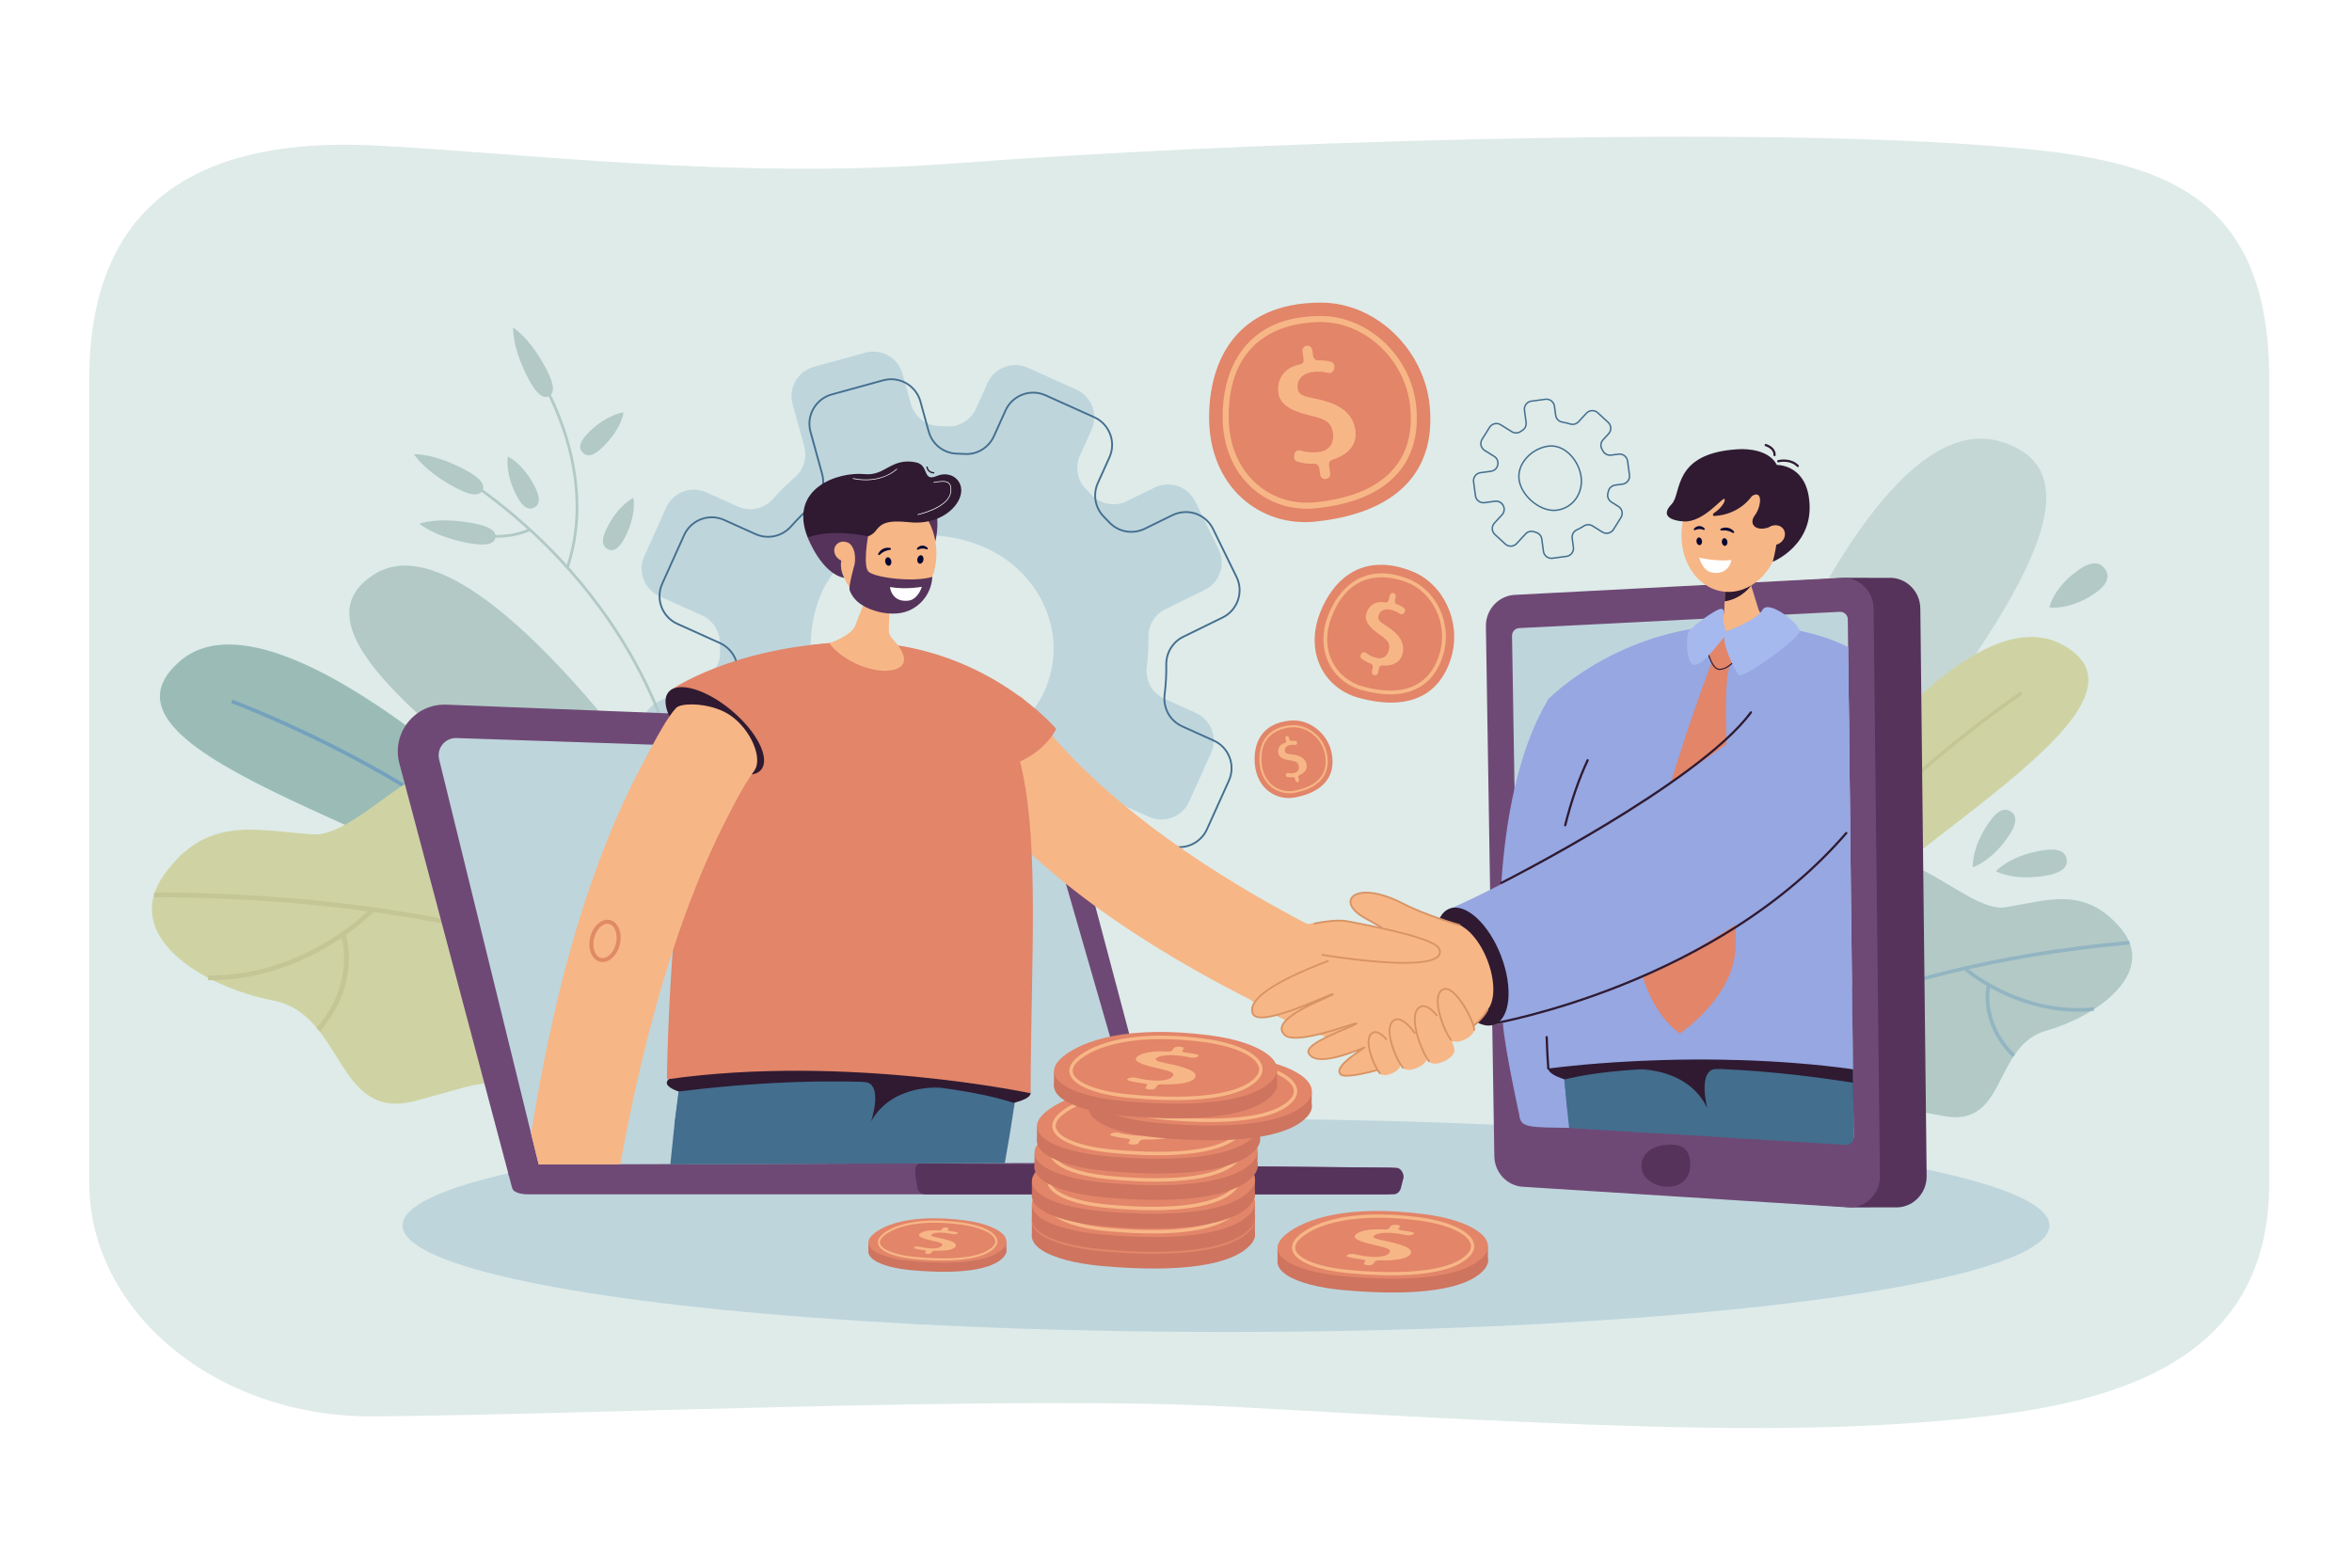
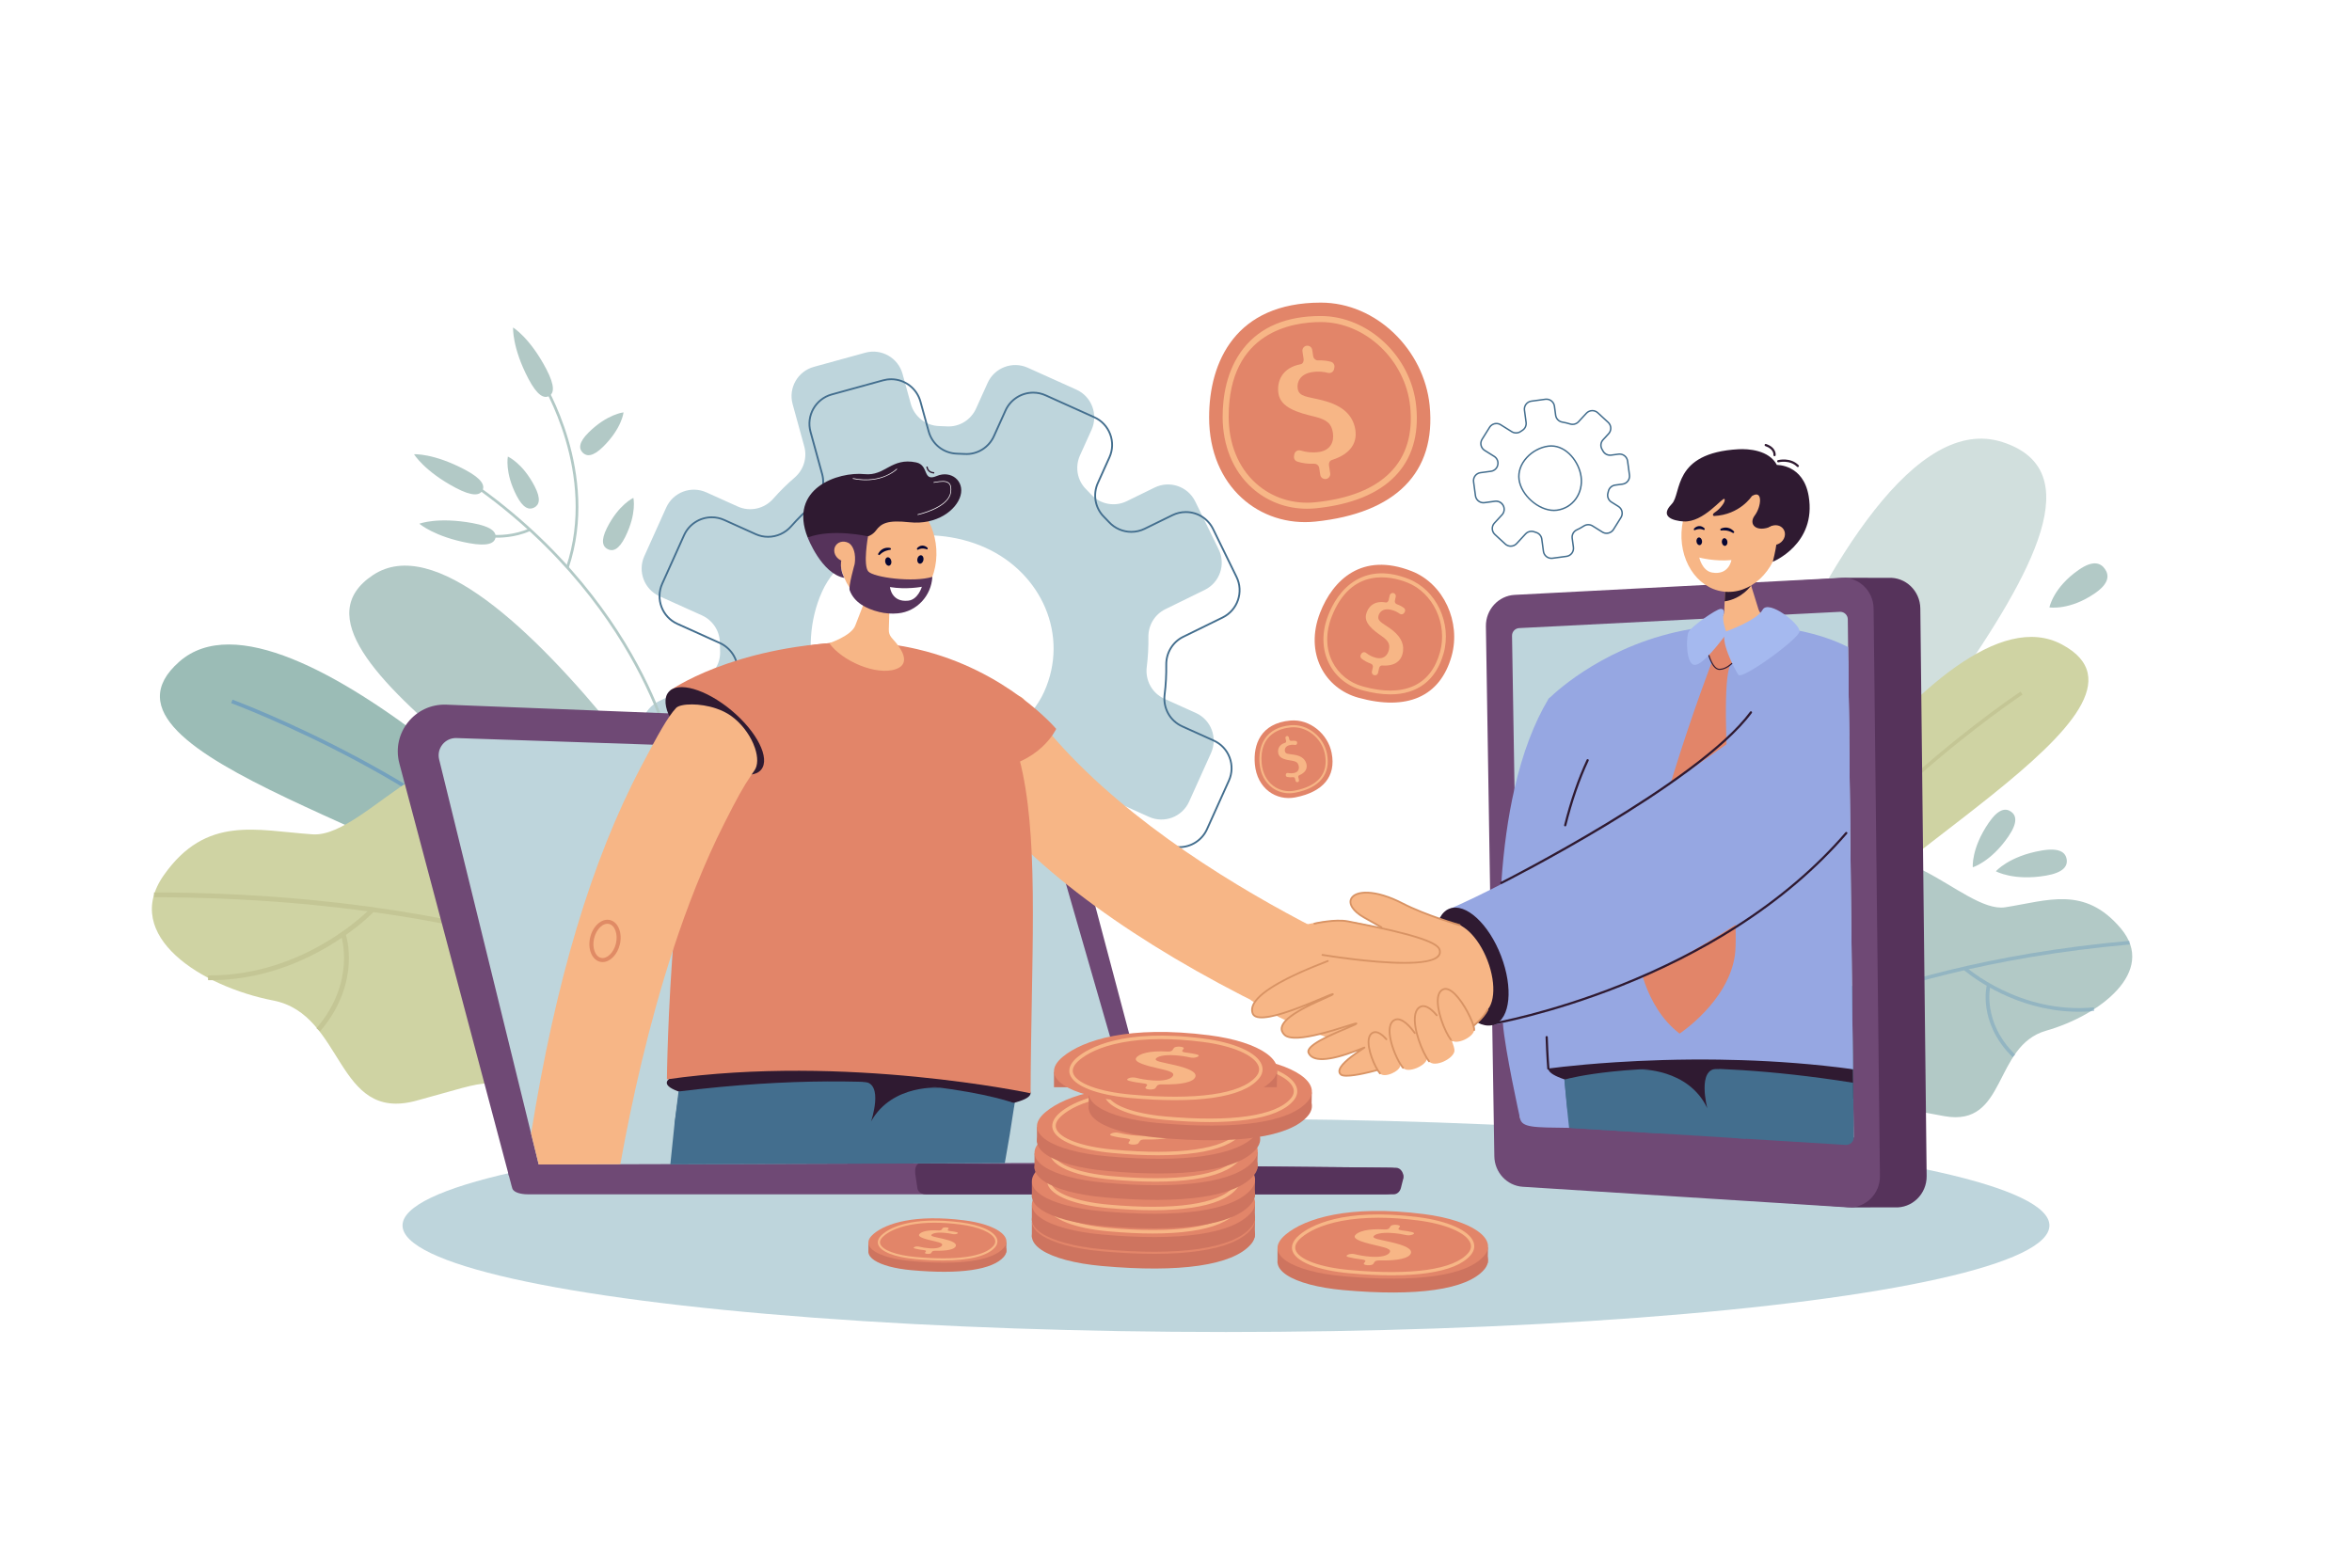
<svg xmlns="http://www.w3.org/2000/svg" version="1.1" id="_x3C_Layer_x3E_" x="0px" y="0px" viewBox="0 0 2760 1840" style="enable-background:new 0 0 2760 1840;" xml:space="preserve">
  <rect style="fill:#FFFFFF;" width="2760" height="1840" />
  <g>
    <g>
-       <path style="fill:#DEEBE9;" d="M2329.384,1662.409c-212.954,24.046-432.349,14.026-880.635-11.135    c-251.722-14.128-757.846,9.28-1010.479,11.135c-184.181,1.353-333.501-122.674-333.501-274.002V926.838V444.681    c0-222.988,149.632-282.903,333.501-274.002c170.753,8.266,421.908,40.991,683.72,20.954    c311.386-23.832,902.418-44.083,1207.394-20.954c183.407,13.91,333.501,38.424,333.501,274.002v943.727    C2662.885,1581.087,2511.856,1641.806,2329.384,1662.409z" />
-     </g>
+       </g>
    <g>
      <ellipse style="fill:#BED5DC;" cx="1438.648" cy="1438.326" rx="966.293" ry="125.056" />
    </g>
    <g style="opacity:0.6;">
      <path style="fill:#B2C9C6;" d="M1934.521,1206.334c0,0,213.259-752.987,415.406-687.443    c202.146,65.543-254.7,472.904-309.837,694.07L1934.521,1206.334z" />
    </g>
    <g>
      <g>
        <path style="fill:#CFD3A3;" d="M2014.308,1130.904c0,0,260.95-451.454,405.221-374.535     c144.271,76.921-255.255,262.946-326.225,396.825L2014.308,1130.904z" />
      </g>
      <g>
        <g>
          <path style="fill:#C4C695;" d="M2058.388,1143.762c47.331-93.35,130.454-177.714,191.849-232.048      c66.561-58.904,122.602-96.159,123.16-96.529l-2.308-3.486c-0.561,0.371-56.846,37.787-123.624,96.885      c-61.668,54.574-145.177,139.349-192.806,233.287L2058.388,1143.762z" />
        </g>
      </g>
    </g>
    <g>
      <g>
        <g>
          <path style="fill:#B2C9C6;" d="M2401.102,1209.712c-62.641,17.931-45.756,113.428-119.344,100.347      c-62.24-11.101-67.768-16.411-87.808,2.628c-6.87,6.525-12.664,14.084-17.439,22.268c-5.722,9.809-17.057,24.45-35.442,28.938      c-112.324,27.413-278.746-130.42-166.285-230.824c8.121-7.251,20.414-10.644,34.067-13.713      c74.071-16.599,99.647,16.22,152.801-75.85c53.173-92.095,141.508,29.117,191.402,21.366s93.134-25.709,135.737,24.899      C2531.401,1140.423,2463.752,1191.824,2401.102,1209.712z" />
        </g>
      </g>
      <g style="opacity:0.5;">
        <g>
          <g>
            <path style="fill:#74A1BD;" d="M2019.027,1252.948l-2.619-3.391c1.493-1.155,153.342-115.932,482.384-145.278l0.381,4.27       C2171.366,1137.787,2020.516,1251.8,2019.027,1252.948z" />
          </g>
        </g>
        <g>
          <g>
            <path style="fill:#74A1BD;" d="M2215.707,1112.222c-46.036-36.266-55.726-66.819-56.115-68.102l4.1-1.249       c0.092,0.302,9.809,30.645,54.671,65.985L2215.707,1112.222z" />
          </g>
        </g>
        <g>
          <g>
            <path style="fill:#74A1BD;" d="M2226.266,1157.863c-13.624-20.722-14.505-51.814-2.549-89.915       c8.954-28.532,22.089-51.31,22.22-51.535l3.706,2.15c-0.515,0.887-51.123,89.301-19.795,136.947L2226.266,1157.863z" />
          </g>
        </g>
        <g>
          <g>
            <path style="fill:#74A1BD;" d="M2312.509,1144.73c-5.457-3.99-8.438-6.62-8.573-6.74l2.86-3.189       c0.624,0.56,63.46,55.883,150.292,47.549l0.408,4.263C2387.529,1193.33,2332.841,1159.596,2312.509,1144.73z" />
          </g>
        </g>
        <g>
          <g>
            <path style="fill:#74A1BD;" d="M2361.738,1240.811c-21.309-20.849-28.429-42.613-30.647-57.198       c-2.416-15.877,0.224-26.712,0.337-27.165l4.158,1.039c-0.104,0.416-9.865,42.09,29.151,80.263L2361.738,1240.811z" />
          </g>
        </g>
      </g>
    </g>
    <g>
      <path style="fill:#B2C9C6;" d="M2439.467,668.743c16.292-11.264,25.393-8.462,30.638-0.872c5.247,7.59,4.654,17.092-11.64,28.356    c-29.68,20.518-53.524,16.691-53.524,16.691S2409.354,689.559,2439.467,668.743z" />
    </g>
    <g>
      <path style="fill:#B2C9C6;" d="M2395.689,998.278c20.754-3.562,28.059,1.974,29.455,10.108c1.395,8.135-3.646,15.789-24.4,19.35    c-37.809,6.487-58.609-5.107-58.609-5.107S2357.33,1004.859,2395.689,998.278z" />
    </g>
    <g>
      <path style="fill:#B2C9C6;" d="M2333.629,965.805c11.182-16.35,19.702-17.659,26.11-13.276c6.408,4.383,8.276,12.799-2.907,29.147    c-20.37,29.781-41.817,36.238-41.817,36.238S2312.961,996.019,2333.629,965.805z" />
    </g>
    <g>
      <g>
        <path style="fill:#436E8E;" d="M1820.522,656.142c-5.132,0-9.517-3.841-10.2-8.936l-1.92-14.321     c-0.445-3.33-2.767-6.111-5.915-7.086c-0.855-0.264-1.704-0.547-2.546-0.845c-0.906-0.321-1.853-0.484-2.813-0.484     c-2.386,0-4.687,1.013-6.313,2.778l-10.44,11.326c-1.944,2.11-4.707,3.32-7.578,3.32c-2.593,0-5.071-0.968-6.979-2.726     l-12.21-11.25c-2.024-1.866-3.201-4.408-3.313-7.16c-0.111-2.751,0.855-5.381,2.723-7.404l8.967-9.717     c2.501-2.711,2.989-6.716,1.213-9.964l-0.055-0.1c-1.513-2.779-4.395-4.486-7.538-4.486c-0.385,0-0.773,0.026-1.155,0.078     l-12.302,1.659c-0.461,0.063-0.929,0.094-1.39,0.094c-5.128,0-9.513-3.839-10.199-8.929l-2.215-16.454     c-0.367-2.729,0.351-5.437,2.021-7.625c1.67-2.189,4.093-3.596,6.822-3.961l12.312-1.65c3.506-0.471,6.403-3.089,7.211-6.515     l0.03-0.129c0.854-3.602-0.671-7.334-3.797-9.288l-11.219-7.014c-4.817-3.012-6.286-9.382-3.274-14.199l8.802-14.075     c1.896-3.032,5.164-4.843,8.744-4.843c1.928,0,3.814,0.543,5.455,1.57l13.055,8.167c2.858,1.786,6.671,1.71,9.409-0.195     c0.733-0.511,1.479-1.007,2.235-1.49c2.778-1.772,4.285-5.069,3.839-8.4l-1.925-14.319c-0.366-2.727,0.351-5.433,2.02-7.621     c1.67-2.188,4.091-3.594,6.817-3.961l16.438-2.213c0.46-0.062,0.926-0.093,1.387-0.093c5.131,0,9.516,3.84,10.199,8.933     l1.431,10.646c0.505,3.765,3.399,6.718,7.202,7.347c3.099,0.513,6.192,1.252,9.194,2.196c3.162,0.996,6.734,0.054,8.95-2.347     l9.26-10.032c1.944-2.106,4.704-3.314,7.572-3.314c2.595,0,5.075,0.97,6.983,2.73l12.2,11.252     c2.022,1.866,3.197,4.408,3.309,7.158c0.11,2.75-0.856,5.379-2.723,7.401l-6.542,7.092c-2.59,2.807-3.025,6.901-1.082,10.188     c0.408,0.689,0.803,1.387,1.186,2.093c1.474,2.711,4.341,4.396,7.484,4.396c0.384,0,0.771-0.026,1.152-0.077l8.69-1.161     c0.456-0.061,0.92-0.092,1.378-0.092c5.129,0,9.513,3.839,10.198,8.93l2.214,16.443c0.366,2.729-0.352,5.436-2.021,7.625     c-1.67,2.188-4.092,3.595-6.82,3.961l-8.681,1.165c-3.513,0.472-6.405,3.065-7.199,6.455c-0.184,0.786-0.381,1.567-0.592,2.343     c-1.001,3.679,0.5,7.51,3.735,9.532l8.185,5.113c2.335,1.459,3.961,3.74,4.58,6.422c0.618,2.682,0.156,5.445-1.304,7.779     l-8.794,14.065c-1.896,3.032-5.166,4.842-8.746,4.842c-1.925,0-3.809-0.541-5.448-1.565l-11.573-7.23     c-2.776-1.734-6.482-1.689-9.261,0.105c-2.649,1.708-5.434,3.238-8.276,4.547c-3.497,1.612-5.508,5.223-5.002,8.985l1.431,10.652     c0.756,5.629-3.21,10.825-8.84,11.582l-16.449,2.209C1821.446,656.111,1820.981,656.142,1820.522,656.142z M1797.128,622.761     c1.156,0,2.295,0.196,3.384,0.582c0.82,0.29,1.647,0.565,2.48,0.823c3.783,1.172,6.571,4.505,7.105,8.493l1.92,14.321     c0.569,4.249,4.226,7.453,8.505,7.453c0.383,0,0.771-0.026,1.155-0.077l16.448-2.209c4.696-0.631,8.004-4.965,7.373-9.66     l-1.431-10.652c-0.605-4.511,1.798-8.837,5.982-10.765c2.769-1.276,5.482-2.767,8.064-4.432     c3.325-2.146,7.767-2.196,11.094-0.118l11.573,7.229c1.367,0.854,2.938,1.306,4.542,1.306c2.987,0,5.715-1.51,7.297-4.039     l8.794-14.065c1.217-1.947,1.603-4.251,1.087-6.488c-0.517-2.237-1.873-4.139-3.82-5.356l-8.185-5.113     c-3.879-2.425-5.68-7.019-4.479-11.431c0.205-0.755,0.398-1.517,0.578-2.284c0.953-4.076,4.424-7.195,8.637-7.76l8.681-1.165     c2.275-0.306,4.295-1.479,5.688-3.304c1.394-1.825,1.992-4.084,1.686-6.359l-2.214-16.443c-0.571-4.246-4.227-7.448-8.503-7.448     c-0.383,0-0.77,0.026-1.151,0.077l-8.69,1.161c-0.456,0.061-0.92,0.091-1.379,0.092c-3.771,0-7.214-2.027-8.986-5.29     c-0.373-0.687-0.758-1.366-1.155-2.038c-2.33-3.942-1.809-8.852,1.298-12.218l6.542-7.092c1.556-1.687,2.362-3.879,2.27-6.173     c-0.093-2.294-1.072-4.414-2.76-5.971l-12.2-11.252c-1.591-1.468-3.659-2.277-5.823-2.277c-2.393,0-4.694,1.008-6.316,2.765     l-9.26,10.031c-1.937,2.099-4.696,3.303-7.571,3.303c-1.066,0-2.125-0.163-3.147-0.485c-2.926-0.919-5.94-1.64-8.961-2.14     c-4.549-0.752-8.012-4.291-8.618-8.806l-1.431-10.646c-0.57-4.248-4.226-7.451-8.504-7.451c-0.385,0-0.774,0.026-1.158,0.078     l-16.438,2.213c-2.274,0.306-4.294,1.479-5.687,3.304c-1.392,1.824-1.99,4.082-1.684,6.356l1.925,14.319     c0.534,3.988-1.277,7.941-4.614,10.069c-0.736,0.47-1.463,0.954-2.179,1.453c-1.708,1.188-3.718,1.815-5.811,1.815     c-1.938,0-3.834-0.544-5.481-1.574l-13.055-8.167c-1.369-0.857-2.942-1.31-4.549-1.31c-2.986,0-5.714,1.51-7.295,4.039     l-8.802,14.075c-1.217,1.946-1.603,4.25-1.087,6.487c0.516,2.237,1.872,4.139,3.818,5.356l11.219,7.014     c3.748,2.343,5.579,6.816,4.555,11.132l-0.862-0.069l0.832,0.196c-0.969,4.112-4.443,7.253-8.648,7.817l-12.312,1.65     c-2.275,0.305-4.297,1.479-5.689,3.304c-1.393,1.825-1.991,4.083-1.685,6.359l2.215,16.454c0.572,4.246,4.228,7.448,8.504,7.448     c0.385,0,0.776-0.026,1.161-0.078l12.302-1.659c0.457-0.062,0.923-0.093,1.384-0.093c3.771,0,7.228,2.049,9.022,5.347l0.07,0.128     c2.129,3.893,1.543,8.693-1.457,11.944l-8.967,9.717c-1.557,1.688-2.363,3.881-2.271,6.176c0.093,2.295,1.074,4.416,2.763,5.971     l12.21,11.25c1.592,1.466,3.658,2.273,5.82,2.273c2.396,0,4.699-1.009,6.32-2.769l10.44-11.326     C1791.507,623.974,1794.266,622.761,1797.128,622.761z" />
      </g>
      <g>
        <path style="fill:#436E8E;" d="M1823.462,599.902c-18.563,0-39.234-18.271-41.735-36.886c-1.239-9.231,2.043-18.647,9.243-26.515     c6.795-7.426,16.191-12.419,25.781-13.701c1.176-0.159,2.373-0.239,3.557-0.239c18.522,0,33.523,19.045,35.913,36.834     c1.29,9.56-0.924,18.956-6.233,26.457c-5.414,7.649-13.555,12.554-22.922,13.813     C1825.894,599.822,1824.681,599.902,1823.462,599.902z M1820.308,524.271c-1.107,0-2.228,0.076-3.329,0.224     c-9.199,1.229-18.219,6.026-24.748,13.161c-6.852,7.488-9.98,16.414-8.809,25.133c2.399,17.867,22.232,35.404,40.04,35.404     c1.143,0,2.278-0.075,3.375-0.222c8.893-1.195,16.618-5.849,21.755-13.106c5.059-7.147,7.166-16.111,5.934-25.241     C1852.232,542.55,1837.936,524.271,1820.308,524.271z" />
      </g>
    </g>
    <path style="fill:#BED5DC;" d="M1367.529,714.994l46.194-22.621c17.659-8.647,24.969-29.97,16.329-47.633l-27.475-56.172   c-8.645-17.673-29.979-24.989-47.65-16.34l-32.676,15.994c-14.096,6.898-31.045,3.76-41.722-7.743   c-2.037-2.194-4.116-4.357-6.237-6.484c-10.335-10.367-12.979-26.153-6.961-39.498l13.576-30.098   c8.088-17.935,0.102-39.03-17.836-47.112l-57.021-25.691c-17.922-8.075-38.996-0.103-47.087,17.811l-13.604,30.12   c-6.017,13.322-19.572,21.782-34.165,20.913c-2.98-0.177-5.961-0.3-8.938-0.37c-15.705-0.367-29.305-10.989-33.473-26.137   l-9.65-35.063c-5.219-18.965-24.826-30.107-43.79-24.886l-60.316,16.605c-18.96,5.22-30.101,24.816-24.888,43.778l13.642,49.618   c3.677,13.373-0.81,27.584-11.337,36.613c-8.854,7.595-17.223,15.847-25.026,24.724c-10.414,11.848-27.23,15.697-41.611,9.213   l-36.909-16.642c-17.935-8.087-39.028-0.101-47.109,17.836l-25.682,57.002c-8.079,17.932-0.096,39.016,17.834,47.099l49.649,22.381   c12.603,5.682,20.972,18.099,21.121,31.923c0.037,3.34,0.14,6.673,0.308,9.997c0.718,14.148-7.203,27.326-19.931,33.548   l-52.148,25.493c-17.675,8.64-24.995,29.973-16.352,47.643l27.495,56.214c8.642,17.67,29.973,24.987,47.642,16.344l44.797-21.916   c13.748-6.725,30.224-3.886,40.992,6.989c0.117,0.117,0.233,0.235,0.351,0.352c10.379,10.44,13.175,26.232,7.121,39.65   l-19.257,42.681c-8.092,17.936-0.105,39.035,17.835,47.118l57.06,25.705c17.937,8.081,39.026,0.087,47.104-17.851l19.206-42.667   c6.044-13.426,19.729-21.796,34.427-20.929c0.185,0.011,0.37,0.021,0.555,0.032c15.285,0.867,28.328,11.339,32.388,26.101   l13.218,48.054c5.218,18.976,24.838,30.121,43.81,24.887l60.33-16.644c18.958-5.229,30.089-24.837,24.861-43.797l-15.432-55.974   c-3.767-13.659,0.864-28.321,11.944-37.151c2.6-2.07,5.16-4.198,7.682-6.379c10.452-9.043,25.295-10.992,37.894-5.308   l49.649,22.403c17.932,8.091,39.026,0.11,47.113-17.823l25.716-57.03c8.086-17.931,0.104-39.021-17.826-47.106l-36.932-16.652   c-14.37-6.479-22.618-21.615-20.649-37.255c1.474-11.712,2.103-23.437,1.917-35.086   C1347.38,733.896,1355.059,721.102,1367.529,714.994z M1225.254,812.025c-29.854,66.219-137.139,100.261-203.356,70.405   c-66.138-29.822-87.137-121.787-57.257-187.95c29.797-66.193,125.271-81.591,191.49-51.736   C1222.325,672.542,1255.108,745.805,1225.254,812.025z" />
    <g>
      <path style="fill:#436E8E;" d="M1182.81,1136.349c-16.447,0-30.983-11.089-35.351-26.965l-13.217-48.054    c-3.932-14.3-16.557-24.474-31.416-25.316l-0.556-0.032c-14.29-0.843-27.543,7.316-33.388,20.298l-19.208,42.667    c-5.917,13.143-19.055,21.635-33.472,21.635c-5.203,0-10.265-1.092-15.046-3.246l-57.062-25.706    c-8.938-4.026-15.771-11.292-19.24-20.46c-3.47-9.168-3.161-19.138,0.87-28.073l19.257-42.681    c5.848-12.965,3.074-28.419-6.905-38.455l-0.352-0.354c-6.569-6.635-15.315-10.287-24.627-10.287    c-5.285,0-10.377,1.18-15.134,3.507l-44.798,21.915c-5.072,2.482-10.487,3.739-16.094,3.739c-14.135,0-26.772-7.883-32.98-20.573    l-27.495-56.215c-4.306-8.803-4.925-18.756-1.744-28.026c3.182-9.269,9.782-16.745,18.586-21.049l52.149-25.493    c12.437-6.08,20.025-18.849,19.331-32.531c-0.168-3.331-0.272-6.709-0.308-10.041c-0.144-13.26-8.187-25.412-20.492-30.959    l-49.648-22.38c-18.437-8.312-26.678-30.074-18.371-48.513l25.683-57.002c5.919-13.136,19.056-21.623,33.467-21.623    c5.208,0,10.274,1.094,15.059,3.251l36.908,16.641c4.464,2.013,9.202,3.034,14.081,3.033c10.014,0,19.595-4.366,26.286-11.977    c7.754-8.82,16.21-17.173,25.133-24.829c10.208-8.756,14.526-22.698,11.002-35.517l-13.642-49.619    c-5.36-19.498,6.14-39.727,25.636-45.094l60.316-16.605c3.193-0.879,6.476-1.325,9.758-1.325c16.443,0,30.98,11.086,35.35,26.958    l9.648,35.063c4.074,14.804,17.122,24.991,32.466,25.351c2.985,0.069,6.006,0.194,8.979,0.372    c14.089,0.831,27.267-7.315,33.125-20.285l13.604-30.12c5.924-13.118,19.056-21.595,33.455-21.595    c5.204,0,10.267,1.092,15.048,3.247l57.02,25.691c8.936,4.026,15.769,11.292,19.239,20.458c3.47,9.166,3.162,19.135-0.868,28.07    l-13.574,30.098c-5.858,12.988-3.148,28.381,6.743,38.303c2.119,2.126,4.227,4.317,6.264,6.512    c6.505,7.009,15.724,11.028,25.294,11.028c5.224,0,10.47-1.217,15.172-3.519l32.677-15.995c5.074-2.483,10.491-3.742,16.1-3.742    c14.137,0,26.773,7.883,32.981,20.574l27.476,56.173c8.884,18.162,1.338,40.171-16.82,49.063l-46.194,22.622    c-11.956,5.854-19.543,18.338-19.33,31.808c0.185,11.75-0.463,23.605-1.926,35.236c-1.932,15.347,6.117,29.873,20.028,36.145    l36.932,16.653c8.933,4.027,15.763,11.293,19.23,20.458c3.468,9.164,3.16,19.131-0.868,28.064l-25.716,57.031    c-5.92,13.129-19.055,21.612-33.461,21.612c-0.001,0-0.001,0-0.002,0c-5.211,0-10.281-1.095-15.067-3.255l-49.649-22.402    c-4.572-2.063-9.425-3.108-14.426-3.108c-8.25,0-16.179,2.93-22.327,8.249c-2.513,2.175-5.109,4.331-7.715,6.407    c-10.714,8.539-15.259,22.682-11.58,36.03l15.432,55.974c5.375,19.497-6.113,39.735-25.609,45.113l-60.329,16.644    C1189.387,1135.901,1186.098,1136.349,1182.81,1136.349z M1100.248,1033.781c0.713,0,1.428,0.021,2.147,0.063l0.554,0.032    c15.776,0.895,29.182,11.699,33.358,26.885l13.217,48.054c4.113,14.95,17.801,25.393,33.287,25.393    c3.096,0,6.193-0.422,9.207-1.254l60.329-16.644c18.358-5.063,29.176-24.12,24.115-42.48l-15.432-55.974    c-3.908-14.176,0.923-29.198,12.309-38.272c2.583-2.059,5.157-4.195,7.648-6.353c6.537-5.656,14.964-8.771,23.728-8.771    c5.307,0,10.457,1.109,15.307,3.298l49.649,22.402c4.508,2.034,9.281,3.066,14.187,3.066c13.567,0.001,25.937-7.988,31.512-20.353    l25.716-57.03c3.793-8.412,4.083-17.797,0.817-26.426c-3.266-8.63-9.697-15.472-18.109-19.265l-36.932-16.652    c-14.772-6.661-23.321-22.079-21.271-38.364c1.451-11.531,2.093-23.284,1.91-34.934c-0.226-14.295,7.832-27.548,20.529-33.765    l46.194-22.622c17.099-8.373,24.204-29.098,15.838-46.2l-27.476-56.173c-5.845-11.95-17.745-19.374-31.058-19.374    c-5.279,0-10.38,1.186-15.158,3.525l-32.677,15.995c-4.994,2.444-10.565,3.736-16.113,3.736c-10.164,0-19.955-4.268-26.863-11.712    c-2.021-2.176-4.111-4.349-6.212-6.456c-10.514-10.548-13.398-26.902-7.177-40.695l13.574-30.098    c3.794-8.414,4.085-17.8,0.817-26.432c-3.268-8.631-9.702-15.473-18.116-19.264l-57.02-25.691    c-4.503-2.029-9.271-3.058-14.169-3.058c-13.559,0-25.925,7.982-31.503,20.334l-13.604,30.12    c-6.221,13.775-20.211,22.433-35.203,21.541c-2.946-0.176-5.941-0.3-8.9-0.369c-16.297-0.382-30.154-11.201-34.481-26.922    l-9.649-35.063c-4.114-14.947-17.802-25.386-33.285-25.386c-3.09,0-6.181,0.42-9.189,1.248l-60.316,16.604    c-18.358,5.055-29.188,24.103-24.14,42.463l13.642,49.619c3.743,13.614-0.838,28.416-11.672,37.709    c-8.847,7.59-17.231,15.872-24.919,24.617c-7.097,8.074-17.264,12.705-27.894,12.706c-5.185,0-10.219-1.084-14.961-3.223    l-36.908-16.641c-4.506-2.032-9.277-3.063-14.179-3.063c-13.571,0-25.942,7.993-31.515,20.362l-25.683,57.002    c-7.823,17.363-0.063,37.856,17.299,45.682L845,753.64c13.062,5.888,21.6,18.797,21.752,32.887    c0.036,3.304,0.139,6.653,0.305,9.956c0.738,14.54-7.32,28.106-20.528,34.563l-52.149,25.494    c-8.291,4.053-14.506,11.092-17.502,19.821c-2.996,8.728-2.413,18.101,1.642,26.391l27.495,56.214    c5.846,11.95,17.747,19.374,31.058,19.374c5.278,0,10.376-1.185,15.153-3.523l44.798-21.915c4.981-2.437,10.54-3.725,16.075-3.725    c9.888,0,19.173,3.879,26.148,10.922l0.347,0.35c10.603,10.664,13.551,27.078,7.34,40.848l-19.257,42.681    c-3.796,8.414-4.087,17.802-0.819,26.435c3.268,8.633,9.702,15.475,18.117,19.267l57.062,25.706    c4.503,2.028,9.269,3.057,14.167,3.057c13.576,0,25.949-7.997,31.52-20.373l19.208-42.667    C1072.842,1042.268,1085.92,1033.781,1100.248,1033.781z" />
    </g>
    <g>
      <g>
        <g>
          <path style="fill:#B2C9C6;" d="M707.671,524.417c-11.996,11.809-19.316,11.509-23.944,6.808      c-4.628-4.702-4.813-12.026,7.185-23.835c21.853-21.51,40.794-23.392,40.794-23.392S729.842,502.593,707.671,524.417z" />
        </g>
        <g>
          <path style="fill:#B2C9C6;" d="M733.598,630.37c-7.53,15.055-14.553,17.14-20.454,14.188c-5.9-2.951-8.444-9.821-0.914-24.877      c13.716-27.425,31.03-35.334,31.03-35.334S747.515,602.546,733.598,630.37z" />
        </g>
        <g>
          <g>
            <g>
              <path style="fill:#B2C9C6;" d="M796.403,907.289l-3.146,0.507c-0.078-0.483-8.227-49.25-41.911-115.207        c-31.082-60.857-90.884-149.218-199.28-224.565l1.817-2.616c108.995,75.762,169.118,164.641,200.363,225.86        C788.126,857.643,796.324,906.8,796.403,907.289z" />
            </g>
          </g>
          <g>
            <g>
              <path style="fill:#B2C9C6;" d="M667.372,666.423l-3.022-1.01c36.721-109.717-28.626-215.255-29.291-216.309l2.695-1.7        C638.425,448.47,704.58,555.248,667.372,666.423z" />
            </g>
          </g>
          <g>
            <g>
              <path style="fill:#B2C9C6;" d="M608.226,628.01c-31.38,7.901-59.052-1.838-59.368-1.953l1.081-2.996        c0.353,0.127,35.803,12.563,71.374-2.839l1.266,2.924C617.768,625.229,612.952,626.82,608.226,628.01z" />
            </g>
          </g>
          <g>
            <g>
              <path style="fill:#B2C9C6;" d="M545.666,551.319c20.058,10.628,23.519,18.516,20.431,24.346        c-3.089,5.829-11.56,7.394-31.618-3.234c-36.538-19.362-48.605-39.276-48.605-39.276S508.595,531.675,545.666,551.319z" />
            </g>
          </g>
          <g>
            <g>
              <path style="fill:#B2C9C6;" d="M554.628,613.982c22.329,4.087,28.009,10.563,26.821,17.053        c-1.188,6.49-8.792,10.535-31.122,6.449c-40.676-7.444-58.185-22.793-58.185-22.793S513.359,606.43,554.628,613.982z" />
            </g>
          </g>
          <g>
            <g>
              <path style="fill:#B2C9C6;" d="M627.434,570.841c7.724,14.957,5.271,21.859-0.592,24.887        c-5.861,3.028-12.911,1.033-20.636-13.923c-14.072-27.244-10.258-45.893-10.258-45.893S613.156,543.2,627.434,570.841z" />
            </g>
          </g>
          <g>
            <g>
              <path style="fill:#B2C9C6;" d="M641.116,433.249c10.519,20.115,8.909,28.577,3.063,31.635        c-5.846,3.059-13.715-0.447-24.235-20.563c-19.164-36.643-17.839-59.889-17.839-59.889S621.672,396.072,641.116,433.249z" />
            </g>
          </g>
        </g>
      </g>
    </g>
    <g>
      <path style="fill:#B2C9C6;" d="M903.898,1115.9c0,0-324.317-534.494-466.045-441.043    c-141.727,93.452,296.679,310.007,386.159,468.592L903.898,1115.9z" />
    </g>
    <g>
      <g>
        <path style="fill:#9BBCB6;" d="M711.734,1059.847c0,0-373.277-395.943-501.36-283.228     C82.29,889.333,532.667,982.471,636.848,1101.425L711.734,1059.847z" />
      </g>
      <g>
        <g>
          <path style="fill:#74A1BD;" d="M670.048,1083.475c-70.454-83.462-175.104-149.214-250.487-189.677      c-81.726-43.865-147.575-68.265-148.231-68.508l1.508-4.094c0.658,0.241,66.795,24.748,148.787,68.757      c75.719,40.643,180.859,106.719,251.758,190.705L670.048,1083.475z" />
        </g>
      </g>
    </g>
    <g>
      <g>
        <g>
          <path style="fill:#CFD3A3;" d="M320.551,1174.277c84.011,16.331,72.791,143.215,167.595,117.716      c94.807-25.555,86.774-31.487,133.489,8.94c0,0,18.693,39.633,56.736,45.482c150.102,23.078,349.896-202.401,191.303-320.979      c-11.451-8.562-27.923-11.602-46.139-14.063c-98.813-13.285-128.544,32.572-208.583-81.851      c-80.064-114.454-181.85,54.215-248.022,49.755c-66.171-4.461-124.796-23.037-174.781,48.037      C142.16,1098.448,236.535,1158.005,320.551,1174.277z" />
        </g>
      </g>
      <g>
        <g>
          <g>
            <path style="fill:#C4C695;" d="M825.434,1187.347l3.041-4.736c-2.086-1.341-213.855-134.239-647.759-135.17l-0.013,5.631       C612.977,1054.001,823.355,1186.013,825.434,1187.347z" />
          </g>
        </g>
        <g>
          <g>
            <path style="fill:#C4C695;" d="M552.045,1025.597c56.111-52.697,65.311-93.781,65.674-95.503l-5.507-1.168       c-0.087,0.405-9.345,41.217-64.024,92.568L552.045,1025.597z" />
          </g>
        </g>
        <g>
          <g>
            <path style="fill:#C4C695;" d="M543.427,1086.521c15.468-28.665,13.08-69.451-6.905-117.945       c-14.965-36.316-34.745-64.625-34.943-64.906l-4.604,3.235c0.774,1.103,77.064,111.031,41.496,176.947L543.427,1086.521z" />
          </g>
        </g>
        <g>
          <g>
            <path style="fill:#C4C695;" d="M429.079,1079.159c6.687-5.842,10.288-9.623,10.451-9.798l-4.107-3.847       c-0.751,0.803-76.676,80.352-191.247,79.334l-0.048,5.626C336.446,1151.296,404.167,1100.926,429.079,1079.159z" />
          </g>
        </g>
        <g>
          <g>
            <path style="fill:#C4C695;" d="M375.602,1210.489c25.509-29.708,32.346-58.998,33.589-78.336       c1.354-21.051-3.334-34.927-3.533-35.509l-5.324,1.834c0.183,0.533,17.703,53.953-29.005,108.345L375.602,1210.489z" />
          </g>
        </g>
      </g>
    </g>
    <g>
      <path style="fill:#6F4975;" d="M523.849,827.06l665.579,26.115c24.079,0.945,44.726,17.483,50.904,40.774l125.974,474.819    l-769.1,11.21L468.655,896.048C459.137,860.335,486.917,825.611,523.849,827.06z" />
    </g>
    <g>
      <path style="fill:#6F4975;" d="M1625.997,1401.759H619.063c-7.347,0-16.22-2.009-17.828-6.765    c-1.241-3.667-2.879-11.332-4.083-15.015c-2.271-6.943,5.628-13.295,16.31-13.255l466.524-1.305l550.764,5.143    c10.817,0.042,18.538,6.835,15.43,13.576l-4.658,10.104C1639.464,1398.704,1633.154,1401.759,1625.997,1401.759z" />
    </g>
    <g>
      <path style="fill:#56335B;" d="M1635.487,1401.759h-549.169c-4.009,0-8.847-2.009-9.725-6.765    c-0.677-3.667-1.569-11.332-2.226-15.015c-1.239-6.943-0.209-14.6,5.617-14.56l558.094,5.143    c5.899,0.042,10.11,6.835,8.415,13.576l-2.54,10.104C1642.832,1398.704,1639.391,1401.759,1635.487,1401.759z" />
    </g>
    <g>
      <path style="fill:#BED5DC;" d="M1345.303,1364.619l-167.491,0.505l-188.272,0.576l-16.48,0.053l-187.454,0.566l-57.663,0.168    l-95.794,0.293l-8.906-36.242L515.323,891.379c-3.21-13.06,6.955-25.574,20.392-25.122l230.306,7.772l45.998,1.553h0.011    l12.892,0.441l61.03,2.056l7.584,0.263l32.058,1.08l191.913,6.483l52.889,1.782c8.791,0.294,17.109,2.791,24.358,7.028    c0.985,0.567,1.961,1.175,2.905,1.815c9.829,6.641,17.34,16.615,20.791,28.585l32.361,112.137L1345.303,1364.619z" />
    </g>
    <g>
      <path style="fill:#2F1A31;" d="M882.591,858.933c1.704,5.143-3.439,7.313-5.901,7.313c-2.461,0-7.342-3.274-7.342-7.313    c0-6.003,4.881-7.314,7.342-7.314C879.152,851.618,881.32,855.099,882.591,858.933z" />
    </g>
    <g>
      <path style="fill:#56335B;" d="M2223.027,1417.09l-49.443,0.071l-331.755-24.239c-18.567-1.178-33.126-16.768-33.429-35.797    l-9.896-621.923c-0.313-19.643,14.644-36.008,33.821-37.006l332.983-20.03l50.694,0.048c20.209-1.053,37.218,15.297,37.449,35.997    l7.414,666.073C2261.104,1401.471,2243.698,1418.4,2223.027,1417.09z" />
    </g>
    <g>
      <path style="fill:#6F4975;" d="M2168.187,1417.09l-381.198-24.168c-18.566-1.178-33.126-16.768-33.429-35.797l-9.896-621.923    c-0.313-19.643,14.644-36.008,33.822-37.006l383.678-19.982c20.208-1.053,37.217,15.297,37.448,35.997l7.415,666.073    C2206.264,1401.471,2188.857,1418.4,2168.187,1417.09z" />
    </g>
    <g>
      <path style="fill:#BED5DC;" d="M2175.284,1334.859c0.063,5.141-391.641-18.22-391.713-22.846l-0.147-9.127v-0.011l-0.168-10.279    l-1.563-95.427l-0.011-0.808l-0.042-2.686l-2.695-164.785v-0.157l-0.043-2.791v-0.011l-1.646-100.556l-2.927-179.189    c-0.084-4.772,3.651-8.748,8.435-8.99l216.259-10.972h0.01l21.306-1.08l1.73-0.095l39.348-1.993l7.112-0.357l25.815-1.31    l64.649-3.284c5.046-0.252,9.283,3.725,9.347,8.748l0.377,32.644l0.179,15.871l0.178,15.704l0.829,72.685l1.249,108.906    l2.108,184.527v0.011l1.007,88.272v0.01l0.104,9.482l0.178,15.861l0.211,18.441l0.377,32.833L2175.284,1334.859z" />
    </g>
    <g>
-       <path style="fill:#56335B;" d="M1983.132,1361.878c2.783,21.445-11.606,32.732-30.302,30.758    c-13.4-1.416-29.374-11.287-26.281-28.218c2.218-12.145,13.811-19.161,27.209-20.6    C1974.783,1341.561,1981.545,1349.65,1983.132,1361.878z" />
-     </g>
+       </g>
    <g>
      <g>
        <path style="fill:#E28569;" d="M1418.857,489.887c0-65.218,31.019-134.71,131.165-134.71c65.219,0,121.059,55.643,127.621,120.53     c7.977,78.877-39.882,126.735-134.159,136.483C1478.611,618.898,1418.857,571.423,1418.857,489.887z" />
      </g>
      <g>
        <path style="fill:#F7B686;" d="M1533.777,597.104c-24.298,0-47.013-8.574-64.871-24.682     c-22.038-19.877-34.176-49.502-34.176-83.418c0-22.491,4.269-54.679,24.604-80.283c19.934-25.097,50.377-37.822,90.487-37.822     c55.896,0,106.164,47.413,112.058,105.691c6.959,68.813-34.683,111.411-117.254,119.95     C1540.984,596.917,1537.361,597.104,1533.777,597.104z M1549.822,377.99c-32.474,0-108.002,10.818-108.002,111.015     c0,31.882,11.307,59.638,31.835,78.153c18.981,17.121,43.93,25.05,70.241,22.33c39.156-4.049,68.595-15.809,87.498-34.953     c18.805-19.045,26.688-45.029,23.432-77.232C1649.289,422.542,1602.184,377.99,1549.822,377.99z" />
      </g>
      <g>
        <g>
          <path style="fill:#F7B686;" d="M1549.288,557.31l-1.244-8.109c-0.452-2.949-3.067-5.036-6.049-4.909      c-7.021,0.3-14.052-0.646-19.675-2.529c-2.729-0.915-4.35-3.718-3.826-6.548l0.362-1.955c0.632-3.423,4.108-5.505,7.433-4.475      c6.417,1.987,14.018,2.87,21.722,1.688c13.128-2.014,17.758-11.753,16.096-22.595c-1.604-10.462-6.759-15.244-21.317-18.851      c-20.028-4.716-40.029-10.612-42.567-27.161c-2.213-14.423,4.431-30.354,26.109-34.377c2.588-0.48,3.817-3.591,3.419-6.191      l-1.362-8.882c-0.485-3.166,1.688-6.126,4.854-6.611l0,0c3.166-0.486,6.126,1.687,6.611,4.853l1.137,7.405      c0.442,2.892,2.975,5.022,5.897,4.916c5.879-0.215,10.772,0.496,14.857,1.617c2.927,0.804,4.709,3.765,4.104,6.739l-0.381,1.88      c-0.667,3.277-3.965,5.261-7.196,4.398c-4.537-1.213-10.704-2.076-18.396-0.898c-14.237,2.185-18.258,11.757-17.091,19.365      c1.518,9.891,11.63,9.31,28.768,13.69c20.271,5.067,34.029,14.477,38.183,31.094c4.431,17.724-4.21,31.905-26.819,39.012      c-2.514,0.79-3.826,3.592-3.426,6.195l1.45,9.454c0.485,3.166-1.688,6.127-4.854,6.612l-0.186,0.028      C1552.733,562.648,1549.774,560.476,1549.288,557.31z" />
        </g>
      </g>
    </g>
    <g>
      <g>
        <path style="fill:#E28569;" d="M1549.136,719.018c14.896-38.074,48.877-71.559,107.343-48.685     c38.073,14.896,57.964,60.136,46.975,99.515c-13.359,47.87-52.23,64.878-109.496,49.036     C1554.553,807.982,1530.513,766.618,1549.136,719.018z" />
      </g>
      <g>
        <path style="fill:#F7B686;" d="M1631.452,814.987c-10.098,0-21.21-1.648-33.254-4.979c-17.211-4.761-30.953-15.903-38.695-31.374     c-8.326-16.638-8.646-36.705-0.899-56.505v-0.001c5.138-13.131,14.982-30.946,32.702-41.25     c17.368-10.099,38.05-10.572,61.464-1.412c32.632,12.768,51.149,51.928,41.279,87.297     C1685.192,798.498,1663.409,814.987,1631.452,814.987z M1562.743,723.749c-7.282,18.612-7.021,37.398,0.735,52.896     c7.171,14.331,19.922,24.658,35.905,29.079c23.783,6.581,43.656,6.44,59.064-0.421c15.327-6.823,25.865-20.191,31.318-39.735     c9.275-33.234-8.048-70.002-38.616-81.962C1632.192,676.19,1585.629,665.253,1562.743,723.749L1562.743,723.749z" />
      </g>
      <g>
        <g>
          <path style="fill:#F7B686;" d="M1609.882,788.171l1.125-5.019c0.41-1.825-0.641-3.64-2.41-4.246      c-4.168-1.43-8.056-3.587-10.907-5.972c-1.385-1.157-1.69-3.163-0.739-4.696l0.658-1.059c1.151-1.854,3.656-2.276,5.361-0.915      c3.292,2.626,7.528,4.878,12.295,5.947c8.125,1.822,13.052-2.806,14.558-9.515c1.453-6.475-0.464-10.442-8.139-15.874      c-10.615-7.327-20.945-15.338-18.647-25.578c2.003-8.927,9.52-16.709,23.096-14.106c1.618,0.31,3.048-1.225,3.409-2.834      l1.233-5.495c0.439-1.96,2.384-3.191,4.343-2.752l0,0c1.96,0.44,3.191,2.384,2.752,4.344l-1.028,4.582      c-0.401,1.789,0.591,3.61,2.32,4.217c3.481,1.217,6.177,2.75,8.305,4.337c1.525,1.139,1.89,3.273,0.857,4.872l-0.653,1.01      c-1.138,1.762-3.516,2.166-5.205,0.924c-2.372-1.744-5.774-3.656-10.535-4.726c-8.81-1.977-13.344,2.693-14.4,7.401      c-1.373,6.121,4.662,8.092,13.668,14.564c10.677,7.589,16.559,16.225,15.188,26.872c-1.462,11.36-9.745,17.665-24.567,16.65      c-1.648-0.113-3.054,1.224-3.415,2.834l-1.313,5.851c-0.439,1.96-2.385,3.19-4.345,2.752l-0.113-0.026      C1610.674,792.075,1609.441,790.13,1609.882,788.171z" />
        </g>
      </g>
    </g>
    <g>
      <g>
        <polygon style="fill:#CE745F;" points="1499.127,1482.496 1499.127,1465.614 1746.123,1464.085 1745.771,1482.496    " />
      </g>
      <g>
        <path style="fill:#CE745F;" d="M1508.808,1465.141c22.475-18.701,73.745-35.148,161.957-23.913     c57.446,7.317,87.457,29.537,70.875,48.88c-20.156,23.512-78.804,31.865-165.205,24.084     C1516.981,1508.838,1480.709,1488.521,1508.808,1465.141z" />
      </g>
      <g>
        <path style="fill:#E28569;" d="M1508.808,1448.881c22.475-18.701,73.745-35.148,161.957-23.913     c57.446,7.316,87.457,29.537,70.875,48.88c-20.156,23.512-78.804,31.865-165.205,24.084     C1516.981,1492.578,1480.709,1472.261,1508.808,1448.881z" />
      </g>
      <g>
        <path style="fill:#F7B686;" d="M1632.982,1496.845c-15.012,0.001-31.518-0.806-49.427-2.419     c-37.251-3.354-62.888-13.448-66.906-26.344c-1.333-4.276-0.968-11,8.343-18.746l0,0c12.061-10.037,49.771-32.154,139.197-20.763     c34.795,4.432,59.629,15.543,64.813,28.997c2.057,5.34,0.905,10.773-3.328,15.713c-8.82,10.289-25.744,17.311-50.299,20.869     C1662.99,1495.947,1648.818,1496.845,1632.982,1496.845z M1617.684,1429.252c-15.673,0-30.115,1.24-43.211,3.719     c-25.497,4.826-39.65,13.163-47.033,19.307l0,0c-6.169,5.133-8.57,10.067-7.137,14.666c3.494,11.216,28.457,20.507,63.596,23.672     c72.961,6.57,122.279-0.47,138.87-19.822c3.308-3.859,4.203-7.845,2.662-11.848c-4.605-11.955-28.834-22.388-61.725-26.577     C1647.396,1430.291,1632.025,1429.252,1617.684,1429.252z" />
      </g>
      <g>
        <g>
          <path style="fill:#F7B686;" d="M1600.459,1482.846l1.699-2.464c0.618-0.897-0.966-1.788-3.636-2.087      c-6.289-0.702-12.155-1.762-16.458-2.933c-2.088-0.568-2.551-1.554-1.114-2.307l0.992-0.521c1.737-0.91,5.516-1.117,8.089-0.449      c4.968,1.291,11.359,2.396,18.552,2.921c12.258,0.896,19.692-1.377,21.964-4.673c2.191-3.18-0.699-5.129-12.28-7.796      c-16.017-3.6-31.602-7.534-28.135-12.564c3.021-4.384,14.363-8.207,34.845-6.929c2.445,0.153,4.601-0.601,5.146-1.392      l1.861-2.699c0.663-0.963,3.597-1.568,6.553-1.352l0,0c2.956,0.216,4.814,1.171,4.151,2.133l-1.551,2.251      c-0.605,0.879,0.89,1.774,3.502,2.071c5.251,0.598,9.317,1.351,12.528,2.13c2.301,0.56,2.851,1.608,1.293,2.394l-0.984,0.496      c-1.716,0.865-5.305,1.063-7.854,0.454c-3.578-0.857-8.712-1.797-15.896-2.321c-13.293-0.971-20.133,1.323-21.728,3.636      c-2.071,3.006,7.036,3.974,20.622,7.152c16.107,3.728,24.983,7.969,22.917,13.199c-2.206,5.58-14.704,8.677-37.067,8.178      c-2.486-0.056-4.607,0.602-5.153,1.392l-1.98,2.874c-0.663,0.963-3.598,1.567-6.554,1.352l-0.172-0.013      C1601.655,1484.764,1599.797,1483.809,1600.459,1482.846z" />
        </g>
      </g>
    </g>
    <g>
      <g>
        <polygon style="fill:#CE745F;" points="1019.017,1470.046 1019.017,1458.972 1181.029,1457.969 1180.798,1470.046    " />
      </g>
      <g>
        <path style="fill:#CE745F;" d="M1025.366,1458.661c14.742-12.267,48.372-23.054,106.233-15.686     c37.681,4.8,57.365,19.374,46.489,32.062c-13.222,15.423-51.69,20.902-108.364,15.799     C1030.727,1487.324,1006.935,1473.997,1025.366,1458.661z" />
      </g>
      <g>
        <path style="fill:#E28569;" d="M1025.366,1447.996c14.742-12.267,48.372-23.055,106.233-15.686     c37.681,4.8,57.365,19.374,46.489,32.062c-13.222,15.423-51.69,20.902-108.364,15.798     C1030.727,1476.658,1006.935,1463.332,1025.366,1447.996z" />
      </g>
      <g>
        <path style="fill:#F7B686;" d="M1106.46,1479.431c-9.75,0-20.463-0.516-32.064-1.561c-24.434-2.2-41.25-8.821-43.886-17.279     c-0.874-2.805-0.635-7.216,5.472-12.297c7.913-6.584,32.649-21.087,91.305-13.618c22.822,2.906,39.112,10.194,42.512,19.02     c1.35,3.503,0.595,7.067-2.183,10.307C1158.912,1474.154,1137.627,1479.431,1106.46,1479.431z M1036.784,1449.259l0.804,0.965     c-4.047,3.366-5.623,6.604-4.682,9.62c2.292,7.356,18.666,13.452,41.715,15.527c47.858,4.308,80.207-0.309,91.089-13.002     c2.171-2.531,2.759-5.146,1.747-7.771c-3.021-7.842-18.914-14.686-40.487-17.432c-22.39-2.853-42.081-2.719-58.531,0.395     c-16.725,3.166-26.009,8.634-30.851,12.663L1036.784,1449.259z" />
      </g>
      <g>
        <g>
          <path style="fill:#F7B686;" d="M1085.483,1470.275l1.114-1.617c0.406-0.588-0.633-1.173-2.385-1.369      c-4.125-0.46-7.973-1.155-10.796-1.923c-1.369-0.373-1.673-1.019-0.731-1.513l0.652-0.342c1.14-0.597,3.617-0.733,5.306-0.295      c3.259,0.847,7.45,1.571,12.168,1.916c8.04,0.588,12.917-0.903,14.407-3.065c1.438-2.085-0.459-3.364-8.055-5.113      c-10.506-2.361-20.729-4.942-18.455-8.241c1.982-2.875,9.422-5.383,22.856-4.545c1.603,0.1,3.018-0.395,3.374-0.912l1.222-1.771      c0.435-0.631,2.36-1.027,4.299-0.887l0,0c1.938,0.143,3.158,0.769,2.722,1.4l-1.017,1.476c-0.397,0.577,0.584,1.163,2.296,1.358      c3.445,0.393,6.112,0.886,8.22,1.397c1.509,0.367,1.868,1.055,0.847,1.57l-0.646,0.325c-1.125,0.566-3.479,0.697-5.151,0.297      c-2.348-0.561-5.715-1.178-10.426-1.522c-8.72-0.636-13.206,0.868-14.251,2.386c-1.36,1.972,4.614,2.606,13.524,4.691      c10.566,2.444,16.389,5.227,15.033,8.657c-1.446,3.66-9.644,5.691-24.313,5.364c-1.631-0.036-3.022,0.394-3.38,0.913      l-1.299,1.885c-0.437,0.632-2.36,1.028-4.3,0.887l-0.113-0.008C1086.268,1471.533,1085.049,1470.906,1085.483,1470.275z" />
        </g>
      </g>
    </g>
    <g>
      <g>
        <path style="fill:#E28569;" d="M1472.533,896.993c-2.049-22.833,6.629-48.136,41.689-51.281     c22.833-2.048,44.131,15.68,48.466,38.19c5.27,27.363-9.982,45.621-42.683,51.995     C1497.504,940.283,1475.094,925.539,1472.533,896.993z" />
      </g>
      <g>
        <path style="fill:#F7B686;" d="M1512.942,931.065c-7.359,0-14.387-2.308-20.296-6.748c-8.34-6.267-13.52-16.258-14.584-28.132     l0,0c-0.706-7.873-0.223-19.276,6.093-28.879c6.19-9.412,16.449-14.824,30.491-16.084c19.565-1.748,38.657,13.265,42.551,33.483     c4.597,23.873-8.645,40.095-37.283,45.677C1517.574,930.84,1515.242,931.065,1512.942,931.065z M1480.544,895.963     c1.002,11.162,5.832,20.524,13.6,26.362c7.184,5.398,16.165,7.392,25.294,5.612c27.457-5.352,39.669-20.139,35.313-42.759     c-3.658-19-21.553-33.126-39.881-31.473C1503.501,854.725,1477.398,860.885,1480.544,895.963L1480.544,895.963z" />
      </g>
      <g>
        <g>
          <path style="fill:#F7B686;" d="M1520.313,916.502l-0.689-2.8c-0.251-1.018-1.232-1.668-2.271-1.529      c-2.45,0.325-4.94,0.216-6.968-0.268c-0.984-0.234-1.641-1.165-1.546-2.172l0.065-0.696c0.114-1.218,1.266-2.056,2.462-1.801      c2.309,0.495,4.998,0.565,7.658-0.09c4.532-1.117,5.847-4.673,4.925-8.416c-0.891-3.611-2.844-5.125-8.055-5.93      c-7.16-1.022-14.348-2.459-15.756-8.172c-1.228-4.981,0.598-10.768,8.062-12.857c0.89-0.248,1.224-1.376,1.002-2.274      l-0.756-3.065c-0.27-1.095,0.398-2.198,1.491-2.468l0,0c1.094-0.27,2.198,0.397,2.468,1.491l0.63,2.557      c0.246,0.998,1.199,1.665,2.219,1.535c2.053-0.259,3.787-0.164,5.253,0.101c1.05,0.189,1.767,1.169,1.648,2.23l-0.074,0.67      c-0.131,1.168-1.224,1.966-2.381,1.765c-1.628-0.282-3.813-0.39-6.469,0.265c-4.917,1.212-6.023,4.69-5.376,7.317      c0.842,3.414,4.364,2.893,10.501,3.889c7.256,1.139,12.368,4.001,14.345,9.687c2.107,6.066-0.472,11.303-8.164,14.501      c-0.855,0.355-1.227,1.378-1.006,2.276l0.805,3.265c0.27,1.093-0.398,2.197-1.491,2.467l-0.063,0.016      C1521.688,918.263,1520.584,917.596,1520.313,916.502z" />
        </g>
      </g>
    </g>
    <g>
      <g>
        <g>
          <path style="fill:#F7B686;" d="M1545.391,1090.453c-91.498-46.887-218.777-123.305-305.524-221.111      c-20.1-22.662-27.443-31.714-37.254-47.178c-7.894-12.445-37.708-6.729-58.084,12.34c-19.12,17.893-30.243,52.782-26.919,60.218      c5.653,12.647,19.431,29.059,41.426,54.81c76.421,89.474,199.291,173.332,355.053,246.765L1545.391,1090.453z" />
        </g>
      </g>
      <g>
        <path style="fill:#436E8E;" d="M1206.042,1156.939c0,0-0.388,10.104-2.202,30.05c-1.683,19.948-4.921,49.739-10.492,89.115     c-0.386,2.721-0.776,5.569-1.164,8.55c-0.778,4.792-1.427,9.842-2.203,15.025c0,0-0.129,0.13-0.129,0.26l-0.129,0.905     c-2.851,19.43-6.349,40.933-10.622,64.376l-392.47,1.424l4.911-47.608l4.673-33.086l2.074-16.97l0.646-5.051l11.27-94.167     l210.225-26.424c0,0-0.519,12.563-2.851,37.175L1206.042,1156.939z" />
      </g>
      <g>
        <path style="fill:#2F1A31;" d="M782.445,1270.705c-0.704,15.807,94.263,28.774,212.521,33.383     c118.258,4.606,213.697-5.088,214.402-20.894c0.704-15.807-93.593-31.738-211.852-36.347     C879.259,1242.24,783.15,1254.899,782.445,1270.705z" />
      </g>
      <g>
        <path style="fill:#E28569;" d="M842.707,826.054c0,0,26.675-81.232,180.685-71.259     c222.097,14.386,187.211,216.936,185.977,528.399c0,0-216.512-46.288-426.761-16.379     C782.607,1266.815,785.622,949.03,842.707,826.054z" />
      </g>
      <g>
        <path style="fill:#E28569;" d="M786.715,810.202l96.643,62.696c0,0,218.758,35.459,277.879,29.936     c59.122-5.524,78.173-47.315,78.173-47.315s-57.725-68.78-162.321-93.408c-9.826-2.327-20.051-4.247-30.692-5.693     c-17.864-2.417-35.852-3.44-53.558-2.693C857.679,759.418,786.715,810.202,786.715,810.202z" />
      </g>
      <g>
        <path style="fill:#F7B686;" d="M1003.557,734.382l14.256-36.689l4.148-10.682l24.398-62.804l-1.868,64.047l-1.128,38.441     l-0.356,12.169c-0.241,8.26,4.657,10.344,10.266,17.93c2.271,3.074,16.877,21.772-1.66,28.451     c-23.092,8.323-63.909-9.603-78.448-30.35C973.29,754.878,998.949,746.238,1003.557,734.382z" />
      </g>
      <g>
        <path style="fill:#436E8E;" d="M1189.891,1294.651c0,0-125.213-46.598-393.633-13.563l-4.716,37.948l387.202,40.985     L1189.891,1294.651z" />
      </g>
      <g>
        <path style="fill:#2F1A31;" d="M1103.805,1276.716c0,0-56.495-5.373-81.623,39.488c0,0,15.475-45.454-8.385-46.406     c-9.868-0.394,10.291-5.657,10.291-5.657L1103.805,1276.716z" />
      </g>
      <g>
        <path style="fill:#2F1A31;" d="M784.383,812.46c-10.822,13.285,4.769,44.397,34.823,69.489     c30.056,25.093,63.192,34.664,74.015,21.379c10.822-13.285-4.77-44.397-34.825-69.49     C828.342,808.746,795.204,799.175,784.383,812.46z" />
      </g>
      <g>
        <g>
          <path style="fill:#F7B686;" d="M885.333,904.293c-1.134,1.615-2.214,3.188-3.264,4.729      c-10.206,14.991-17.066,27.59-31.805,56.699c-23.685,46.753-43.806,98.048-60.852,150.31      c-28.124,86.206-47.896,175.033-61.471,250.456l-95.794,0.293l-8.906-36.242c28.658-179.251,70.86-320.298,128.911-430.452      c5.088-9.64,9.671-18.315,13.867-26.058c7.573-13.993,13.878-24.943,19.532-33.137c2.749-3.965,5.34-7.28,7.847-9.976      c2.465-2.653,9.672-4.228,18.861-4.154c8.392,0.063,18.44,1.501,28.018,4.732c6.325,2.129,12.452,5.046,17.77,8.864      c11.665,8.369,20.843,20.664,25.974,32.644c0.724,1.7,1.374,3.398,1.93,5.077C889.444,888.516,889.592,898.219,885.333,904.293z      " />
        </g>
      </g>
      <g>
        <g>
-           <path style="fill:#56335B;" d="M1099.232,603.694c0,0,2.965,15.825-2.459,35.025c-5.425,19.2-21.877-30.085-21.877-30.085      L1099.232,603.694z" />
-         </g>
+           </g>
        <g>
          <path style="fill:#F7B686;" d="M1098.735,644.504c-2.3-38.02-29.725-67.296-61.256-65.388      c-31.53,1.907-55.227,34.274-52.928,72.294c2.3,38.021,29.725,67.295,61.256,65.389      C1077.338,714.892,1101.034,682.523,1098.735,644.504z" />
        </g>
        <g>
          <path style="fill:#2F1A31;" d="M984.512,631.615l27.818-0.926c6.115-0.204,11.899-3.075,15.547-7.988      c6.279-8.459,13.41-12.529,39.104-9.752c32.536,3.516,55.442-14.419,60.165-31.24c4.821-17.17-11.044-30.151-28.012-22.996      c-16.969,7.157-8.504-12.72-24.108-15.989c-29.16-6.108-36.27,16.2-60.323,13.769c-31.539-3.188-89.844,16.854-66.899,74.38      L984.512,631.615z" />
        </g>
        <g>
          <g>
            <path style="fill:#060633;" d="M1044.847,645.286c0.312-0.167,0.541-0.472,0.599-0.846c0.097-0.633-0.334-1.224-0.967-1.321       c-0.372-0.058-8.88-2.204-13.864,6.65c-0.313,0.559-0.142,1.264,0.411,1.589c0.552,0.325,1.15,0.059,1.588-0.412       c4.378-4.688,11.201-5.581,11.512-5.536C1044.383,645.45,1044.633,645.4,1044.847,645.286z" />
          </g>
        </g>
        <g>
          <path style="fill:#060633;" d="M1038.791,659.771c0.539,2.713,2.572,4.596,4.541,4.204c1.97-0.391,3.129-2.908,2.59-5.621      c-0.539-2.714-2.573-4.597-4.542-4.205C1039.41,654.54,1038.252,657.056,1038.791,659.771z" />
        </g>
        <g>
          <g>
            <path style="fill:#060633;" d="M1087.877,644.857c0.271-0.027,0.521-0.213,0.664-0.532c0.245-0.539,0.094-1.252-0.338-1.596       c-0.255-0.202-5.843-5.577-11.887,0.512c-0.381,0.383-0.448,1.097-0.137,1.615c0.313,0.519,0.818,0.515,1.266,0.262       c4.462-2.526,9.659-0.603,9.871-0.437C1087.494,644.821,1087.689,644.877,1087.877,644.857z" />
          </g>
        </g>
        <g>
          <path style="fill:#060633;" d="M1076.497,655.97c-0.535,2.714,0.628,5.229,2.599,5.618c1.969,0.388,4-1.498,4.535-4.212      c0.534-2.715-0.629-5.229-2.599-5.618C1079.063,651.37,1077.032,653.256,1076.497,655.97z" />
        </g>
        <g>
          <path style="fill:#56335B;" d="M947.803,630.872c0,0,16.178,42.496,43.012,47.416c0,0-19.666-32.902,27.771-48.779      C1018.585,629.509,976.732,619.878,947.803,630.872z" />
        </g>
        <g>
          <path style="fill:#F7B686;" d="M984.334,656.264c5.525,4.086,12.966,3.397,16.618-1.542c3.651-4.938,2.132-12.255-3.393-16.341      c-5.525-4.086-12.967-3.396-16.617,1.542C977.29,644.86,978.809,652.177,984.334,656.264z" />
        </g>
        <g>
          <path style="fill:#56335B;" d="M1018.585,629.509c0,0-6.118,34.279,0.453,41.303c6.571,7.021,52.791,13.092,75.042,6.243l0,0      c-1.197,22.206-18.207,40.69-40.344,42.829c-7.322,0.708-14.811,0.19-22.156-1.633l0,0c-14.978-3.716-29.28-11.023-34.545-25.53      c-1.603-4.413,5.783-30.358,5.783-30.358s3.165-15.309-5.26-23.981C997.559,638.381,1008.593,629.782,1018.585,629.509z" />
        </g>
        <g>
          <path style="fill:#FFFFFF;" d="M1081.771,688.708c0,0-18.123,3.565-37.423,0.318c0,0,1.587,18.195,21.502,15.99      C1077.432,703.735,1081.771,688.708,1081.771,688.708z" />
        </g>
        <g>
          <path style="fill:#2F1A31;" d="M1096.295,555.777c-9.021-0.354-9.284-8.064-9.285-8.142l1.56-0.032l-0.78,0.016l0.78-0.019      c0.007,0.259,0.26,6.323,7.787,6.618L1096.295,555.777z" />
        </g>
        <g>
          <path style="fill:#FFFFFF;" d="M1076.867,604.454l-0.165-0.763c0.357-0.077,35.788-7.929,38.481-25.696      c0.762-5.024,0.152-8.439-1.863-10.436c-3.23-3.203-9.597-2.182-15.214-1.281c-0.864,0.138-1.708,0.274-2.519,0.391l-0.11-0.772      c0.806-0.116,1.646-0.251,2.505-0.389c5.802-0.931,12.377-1.985,15.887,1.496c2.205,2.187,2.887,5.82,2.086,11.108      c-1.151,7.596-8.293,14.563-20.654,20.148C1086.02,602.453,1076.957,604.435,1076.867,604.454z" />
        </g>
        <g>
          <path style="fill:#FFFFFF;" d="M1015.959,563.588c-4.663,0-9.751-0.479-15.267-1.624l0.158-0.764      c17.535,3.638,30.573,0.424,38.423-2.914c8.508-3.618,12.927-8.155,12.971-8.2l0.563,0.539      C1052.659,550.781,1040.037,563.588,1015.959,563.588z" />
        </g>
      </g>
      <g>
        <path style="fill:#E08B65;" d="M707.137,1129.184c-1,0-2-0.113-2.992-0.349c-9.598-2.284-14.792-15.129-11.579-28.636l0,0     c3.213-13.505,13.635-22.629,23.232-20.353c9.598,2.283,14.793,15.129,11.581,28.635     C724.497,1120.592,715.819,1129.184,707.137,1129.184z M697.164,1101.294c-2.564,10.784,1.133,21.289,8.075,22.94     c6.937,1.651,14.974-6.063,17.539-16.848c2.566-10.783-1.132-21.289-8.075-22.94     C707.766,1082.797,699.73,1090.51,697.164,1101.294L697.164,1101.294z" />
      </g>
    </g>
    <g>
      <g>
        <g>
          <path style="fill:#F7B686;" d="M1665.432,1125.381c-2.033-2.06-4.745-4.037-7.963-5.925      c23.583-7.324,22.844-18.614-16.055-25.253c-19.069-3.255-52.464-15.321-77.118-13.678c-17.057,1.138-29.854,4.262-29.854,4.262      c-9.351-1.111-68.428,87.431-66.939,88.736c54.734,39.593,145.724,63.289,160.912,57.731      c15.283-5.591,6.469-18.659,18.38-24.682c12.673-6.411,2.981-20.503,11.928-26.467c8.946-5.965,6.896-15.431,4.66-25.907      C1661.145,1143.724,1676.976,1137.085,1665.432,1125.381z" />
        </g>
      </g>
      <g>
        <g>
          <g>
            <path style="fill:#96A7E2;" d="M1920.685,864.809c-1.795,3.912-3.368,7.501-4.848,11.141       c-4.447,10.94-8.045,22.217-14.318,43.396c-3.86,13.028-6.336,26.896-7.805,41.361c-0.072,0.66-0.136,1.322-0.199,1.983       c-0.041,0.461-0.084,0.923-0.126,1.384c-5.002,55.387,4.312,118.998,8.34,176.44c0.347,4.824,0.641,9.608,0.892,14.339       c0.052,0.829,0.095,1.668,0.126,2.496c0.011,0.095,0.011,0.18,0.021,0.273c1.396,28.092,0.955,54.285-3.755,76.744       c-0.901,4.28-1.951,8.413-3.189,12.41c-1.153,3.787-2.464,7.437-3.953,10.939c-2.99,7.092-22.187,31.575-29.352,36.285       c-0.095,0.063-0.508,15.917-4.724,16.977c-0.063,0.021-14.294,12.812-16.403,12.783c-41.467-0.546-55.977,0-57.819-11.748       c0,0-17.54-78.915-20.025-111.203c-0.011-0.105-0.011-0.211-0.021-0.315c-0.073-0.881-0.137-1.762-0.199-2.633       c-0.084-1.027-0.157-2.046-0.221-3.063c-1.93-26.425-3.063-52.177-3.367-77.122c-0.366-27.704,0.273-54.4,1.92-79.912       c0-0.053,0-0.095,0.011-0.136c0.063-0.944,0.115-1.889,0.188-2.833c2.675-39.609,7.794-76.324,15.399-109.42       c9.409-40.942,22.605-76.346,39.684-104.836c0,0,0.01-0.022,0.042-0.052c0.22-0.358,0.587-0.725,1.091-1.081       c0.011,0,0.011,0,0.011-0.01c6.964-4.952,38.707-9.273,60.043-5.361c4.239,0.776,8.067,1.888,11.215,3.367       C1910.845,827.579,1926.495,852.179,1920.685,864.809z" />
          </g>
        </g>
      </g>
      <g>
        <g>
          <path style="fill:#436E8E;" d="M2048.566,1336.56l-15.231-0.944l-87.56-5.402h-0.083l-58.167-3.598l-27.189-1.679l-18.945-1.175      h-0.105c-0.503-4.646-0.985-9.21-1.447-13.688c-0.209-2.035-0.419-4.05-0.619-6.054c-0.492-4.951-0.965-9.797-1.415-14.539      c-0.42-4.437-0.829-8.79-1.207-13.049c-0.263-2.959-0.523-5.874-0.766-8.738l-0.021-0.21l-0.011-0.136l-0.021-0.23      c-0.01-0.096-0.01-0.18-0.021-0.273v-0.011c-0.44-5.066-0.85-10.007-1.217-14.801c-0.23-2.864-0.451-5.696-0.661-8.466      c-1.741-23.192-2.863-42.987-3.577-59.342c-0.011-0.397-0.021-0.785-0.042-1.174c-0.041-0.913-0.073-1.814-0.114-2.707      c-1.459-35.696-0.913-53.823-0.913-53.823l72.495,13.994l24.147,4.657l1.49,0.294l1.259,0.24l1.794,0.347l76.335,14.738      l12.808,2.466l19.931,3.85l3.524,65.76l0.608,11.445l0.629,11.717l1.857,34.816l1.92,35.749L2048.566,1336.56z" />
        </g>
      </g>
      <g>
        <g>
          <path style="fill:#436E8E;" d="M2175.137,1322.104l-0.377-32.833l-0.211-18.441l-0.178-15.861l-0.104-9.482v-0.01l-1.007-88.272      v-0.011l-142.757-15.566l-25.554-2.791c0,0,0.389,7.385,1.805,21.955c0.482,5.004,1.09,10.867,1.855,17.561      c1.596,14.161,3.861,32.088,7.039,53.708c0.546,3.766,1.134,7.646,1.742,11.644c0.545,3.566,1.111,7.228,1.709,10.972      c1.752,11.078,3.714,22.933,5.906,35.551c2.035,11.664,4.27,23.98,6.725,36.945c0.524,2.78,1.059,5.602,1.604,8.444      l15.231,0.944l117.277,7.238c5.16,0.325,9.504-3.798,9.44-8.938L2175.137,1322.104z" />
        </g>
      </g>
      <g>
        <g>
          <path style="fill:#2F1A31;" d="M2174.371,1254.969l0.178,15.861l0.211,18.441c-34.785,2.266-79.461,2.801-128.648,1.573      c-4.73-0.115-9.514-0.252-14.329-0.399c-2.266-0.072-4.532-0.146-6.776-0.22c-8.057-0.294-15.986-0.629-23.781-1.028      c-1.573-0.083-3.146-0.168-4.709-0.251h-0.011c-44.918-2.423-84.979-6.63-115.809-11.801      c-18.441-3.096-33.578-6.536-44.466-10.154h-0.011c-0.157-0.042-0.305-0.095-0.462-0.147v-0.011      c-10.962-3.671-17.508-7.521-18.641-11.36c-0.126-0.44-0.189-0.87-0.178-1.301c0.01-0.105,0.01-0.21,0.021-0.314      c0.084-0.85,0.451-1.678,1.069-2.486c2.192-2.863,7.637-5.476,15.851-7.805c14.245-4.018,36.799-7.164,65.132-9.199      c32.54-2.34,72.686-3.221,116.637-2.308c5.802,0.126,11.676,0.272,17.613,0.461c3.272,0.105,6.523,0.22,9.756,0.346      C2093.232,1234.797,2174.371,1254.969,2174.371,1254.969z" />
        </g>
      </g>
      <g>
        <g>
          <path style="fill:#96A7E2;" d="M2174.267,1245.486v-0.01l-1.007-88.272v-0.011l-2.109-184.527l-1.248-108.906l-0.829-72.685      l-0.178-15.704c-17.141-12.262-36.883-22.951-59.415-30.357h-0.01c-5.959-1.961-12.116-3.692-18.474-5.161      c-15.179-3.514-31.49-5.538-48.966-5.632c-6.389-0.032-12.566,0.094-18.558,0.388c-4.457,0.22-8.8,0.534-13.038,0.944h-0.011      c-9.682,0.913-18.819,2.296-27.463,4.144h-0.01c-49.388,10.531-82.346,36.011-104.826,74.341      c-8.392,14.277-15.314,30.348-21.084,48.086c-9.776,29.97-16.271,64.712-20.969,103.725c-0.011,0.011-0.011,0.021,0,0.031      c-0.147,1.153-0.284,2.307-0.421,3.473v0.01c-1.037,8.832-1.981,17.874-2.853,27.126v0.011      c-0.084,0.871-0.168,1.741-0.251,2.623c-0.021,0.199-0.033,0.398-0.054,0.608c-5.024,54.38-7.679,115.882-11.328,183.321      c-0.053,0.923-0.105,1.847-0.147,2.77c-0.031,0.408-0.053,0.818-0.073,1.237c-1.018,18.683-2.119,37.826-3.378,57.4      c0,0.011,0,0.021,0,0.031c-0.199,3.116-0.398,6.231-0.608,9.368c-0.011,0.104-0.011,0.209-0.021,0.314      c0,0,0.439-0.063,1.301-0.178c2.37-0.315,7.951-1.039,16.301-1.962c13.647-1.501,34.711-3.546,61.281-5.255      c33.18-2.131,74.939-3.725,121.568-3.074c8.59,0.126,17.34,0.314,26.234,0.608c41.299,1.312,85.661,4.511,130.746,10.657      L2174.267,1245.486z" />
        </g>
      </g>
      <g>
        <g>
          <path style="fill:#96A7E2;" d="M2169.902,863.76c-17.938,1.563-80.992,6.912-143.91,10.154c-0.209,0-0.42,0.011-0.63,0.031      c-1.72,0.083-3.44,0.168-5.161,0.252c-1.395,0.073-2.79,0.136-4.186,0.209c-14.297,0.683-28.448,1.238-41.938,1.596h-0.012      c-21.934,0.607-42.105,0.681-58.229-0.053c-9.282-0.42-17.224-1.112-23.382-2.13c-14.13-2.329-25.815-6.566-35.413-11.696      c-30.673-16.343-40.103-41.582-40.103-41.582s0.01-0.022,0.042-0.052c0.126-0.116,0.493-0.493,1.091-1.081      c0.011,0,0.011,0,0.011-0.01c8.896-8.676,69.075-64.346,166.138-81.077c1.027-0.178,2.066-0.357,3.105-0.524      c7.71-1.259,15.63-2.266,23.78-2.99c2.508-0.219,5.046-0.408,7.595-0.576c1.531-0.105,3.063-0.19,4.605-0.241      c6.546-0.304,13.081-0.336,19.595-0.178c0.011,0,0.011,0,0.011,0c10.07,0.198,20.088,0.828,30.022,1.499      c6.115,0.42,12.032,0.986,17.748,1.699c0.011,0,0.011,0,0.021,0c7.313,0.892,14.309,2.025,21.002,3.356      c22.113,4.406,40.963,11.058,57.012,19.134l0.179,15.871l0.178,15.704L2169.902,863.76z" />
        </g>
      </g>
      <g>
        <g>
          <path style="fill:#436E8E;" d="M2175.137,1322.104l-127.105,4.489l-16.301,0.577l-85.955,3.042h-0.083l-58.167-3.598      l-25.564-1.584l-0.565-0.031l-1.06-0.063l-16.406-1.017c0.923-2.791,3.146-5.131,6.157-6.032      c0.252-0.074-10.657-13.921-10.657-13.921l-1.438-14.497l-1.279-12.954l-0.882-8.822l-0.021-0.21l-0.011-0.136l-0.021-0.23      c0,0,0.147-0.043,0.441-0.126h0.011c3.042-0.839,21.462-5.687,55.639-9.274c9.471-1.006,20.14-1.908,32.035-2.601      c0,0,0.021,0,0.052,0c24.894-1.458,55.093-2.003,90.706-0.608c0.18,0,0.357,0,0.546,0.01c1.29,0.054,2.58,0.105,3.892,0.157      c8.109,0.347,16.49,0.798,25.154,1.354c38.1,2.444,81.507,7.049,130.295,14.802l0.211,18.441L2175.137,1322.104z" />
        </g>
      </g>
      <g>
        <g>
          <path style="fill:#2F1A31;" d="M1923.905,1255.121c0,0,57.38-1.418,79.555,45.626c0,0-12.392-46.958,11.749-46.228      c9.984,0.302-9.982-6.437-9.982-6.437L1923.905,1255.121z" />
        </g>
      </g>
      <g>
        <g>
          <path style="fill:#56335B;" d="M1976.216,576.396c0,0-4.113,15.756,0,35.513c4.112,19.755,24.204-28.805,24.204-28.805      L1976.216,576.396z" />
        </g>
      </g>
      <g>
        <g>
          <path style="fill:#F7B686;" d="M2092.71,737.89c-16.152,19.895-45.156,17.094-67.853,7.067      c-18.246-8.063-15.628-7.906-13.115-10.838c6.178-7.251,11.283-9.005,11.623-17.354l0.445-10.943l0.052-1.36l0.576-14.267      l1.021-24.607l2.645-64.737l20.184,65.078l3.428,11.073l11.78,38.035C2067.291,727.313,2092.578,737.863,2092.71,737.89z" />
        </g>
      </g>
      <g>
        <g>
          <path style="fill:#2F1A31;" d="M2054.857,687.209c0,0-10.42,15.603-31.047,18.612l0.052-1.36l0.576-14.267      C2035.59,689.12,2054.857,687.209,2054.857,687.209z" />
        </g>
      </g>
      <g>
        <g>
          <path style="fill:#F7B686;" d="M1973.826,617.606c5.015-38.197,34.76-65.791,66.438-61.633      c31.679,4.16,53.293,38.496,48.278,76.693c-5.015,38.197-34.761,65.791-66.438,61.632      C1990.426,690.14,1968.811,655.803,1973.826,617.606z" />
        </g>
      </g>
      <g>
        <g>
          <g>
            <path style="fill:#060633;" d="M2019.619,622.68c-0.344-0.088-0.645-0.331-0.791-0.686c-0.248-0.597,0.033-1.281,0.629-1.531       c0.353-0.146,8.19-4.31,15.226,3.182c0.442,0.473,0.444,1.207-0.021,1.66c-0.463,0.451-1.115,0.335-1.658-0.019       c-5.434-3.549-12.351-2.775-12.645-2.655C2020.116,622.731,2019.857,622.742,2019.619,622.68z" />
          </g>
        </g>
      </g>
      <g>
        <g>
          <g>
            <path style="fill:#060633;" d="M1988.489,622.389c-0.274-0.01-0.541-0.18-0.709-0.491c-0.282-0.525-0.181-1.257,0.231-1.633       c0.243-0.223,5.506-6.037,12.029-0.315c0.411,0.36,0.529,1.076,0.251,1.62c-0.278,0.546-0.79,0.578-1.259,0.355       c-4.68-2.238-9.789,0.066-9.991,0.248C1988.873,622.325,1988.679,622.394,1988.489,622.389z" />
          </g>
        </g>
      </g>
      <g>
        <g>
          <path style="fill:#FFFFFF;" d="M1994.031,654.377c0,0,18.034,4.88,37.736,2.973c0,0-2.891,18.246-22.828,14.609      C1997.346,669.847,1994.031,654.377,1994.031,654.377z" />
        </g>
      </g>
      <g>
        <g>
          <path style="fill:#E28569;" d="M2041.652,748.154c0,0-27.422-8.481-34.712-1.898c-7.289,6.583-1.927,36.704,10.698,39.38      C2030.266,788.315,2054.137,755.419,2041.652,748.154z" />
        </g>
      </g>
      <g>
        <g>
          <path style="fill:#A5B9EF;" d="M2025.545,741.049c0,0,35.795-12.653,42.775-25.306c6.981-12.653,44.045,16.579,43.401,25.306      c-0.645,8.726-67.397,57.153-71.76,51.046C2035.599,785.986,2016.8,749.338,2025.545,741.049z" />
        </g>
      </g>
      <g>
        <g>
          <path style="fill:#A5B9EF;" d="M2025.545,741.049c0,0-5.346-13.284-2.771-20.495c0,0,1.7-6.337-3.754-5.901      c-5.454,0.437-35.121,21.161-37.739,27.486c-2.617,6.326-3.054,35.994,6.545,38.176c9.599,2.182,32.735-29.69,35.455-32.842      C2026,744.32,2025.545,741.049,2025.545,741.049z" />
        </g>
      </g>
      <g>
        <g>
          <path style="fill:#E28569;" d="M2009.965,773.987c0,0-94.347,244.542-88.056,347.032c0,0,6.652,59.812,49.046,92.097      c0,0,57.227-37.521,64.915-92.097c6.317-44.851-21.65-304.716-5.507-340.598L2009.965,773.987z" />
        </g>
      </g>
      <g>
        <g>
          <path style="fill:#2F1A31;" d="M2017.852,786.294c-0.074,0-0.148-0.001-0.223-0.001c-8.321-0.139-12.848-16.414-13.036-17.107      l1.263-0.344c0.044,0.16,4.452,16.02,11.795,16.14c0.066,0.002,0.132,0.002,0.198,0.002c7.472,0,14.161-6.934,14.229-7.004      l0.948,0.902C2032.734,779.188,2025.874,786.294,2017.852,786.294z" />
        </g>
      </g>
      <g>
        <g>
          <path style="fill:#2F1A31;" d="M2055.756,582.271c0,0-13.939,21.948-44.48,23.367c0,0-3.623-1.34,1.625-4.673      c5.247-3.333,12.699-12.454,10.719-15.292c-1.982-2.839-24.542,27.911-48.056,26.319c0,0-32.677-1.119-13.698-20.592      c11.781-12.089,0-59.772,78.053-64.135c11.41-0.639,36.038,0.842,45.2,18.476c0,0,30.993-0.967,37.303,36.529      c9.489,56.396-42.103,77.069-42.103,77.069s12.79-47.869-1.309-41.662c-18.105,7.971-27.704-2.305-19.852-12.695      C2067.012,594.592,2068.934,574.005,2055.756,582.271z" />
        </g>
      </g>
      <g>
        <g>
          <path style="fill:#F7B686;" d="M2088.418,637.578c-5.865,3.731-13.323,2.508-16.657-2.733      c-3.335-5.241-1.282-12.515,4.582-16.246c5.864-3.731,13.322-2.508,16.656,2.733      C2096.334,626.573,2094.283,633.846,2088.418,637.578z" />
        </g>
      </g>
      <g>
        <g>
          <path style="fill:#2F1A31;" d="M2109.66,548.207c-0.336,0-0.671-0.128-0.926-0.383c-8.534-8.533-21.52-5.257-21.648-5.223      c-0.705,0.183-1.415-0.235-1.599-0.935c-0.184-0.7,0.236-1.414,0.935-1.599c0.591-0.154,14.582-3.678,24.162,5.904      c0.513,0.511,0.513,1.339,0,1.852C2110.329,548.079,2109.995,548.207,2109.66,548.207z" />
        </g>
      </g>
      <g>
        <g>
          <path style="fill:#2F1A31;" d="M2082.383,535.445c-0.063,0-0.123-0.004-0.186-0.013c-0.713-0.101-1.209-0.756-1.114-1.47      c0.037-0.305,0.704-6.877-9.479-10.368c-0.684-0.234-1.048-0.98-0.813-1.662c0.234-0.685,0.979-1.051,1.662-0.814      c12.334,4.228,11.274,12.835,11.223,13.199C2083.584,534.973,2083.023,535.445,2082.383,535.445z" />
        </g>
      </g>
      <g>
        <g>
          <path style="fill:#2F1A31;" d="M1836.728,969.911c-0.104,0-0.212-0.012-0.317-0.039c-0.701-0.175-1.129-0.886-0.953-1.587      c7.144-28.613,16.03-54.368,26.415-76.548c0.306-0.655,1.083-0.94,1.741-0.631c0.653,0.307,0.937,1.085,0.629,1.741      c-10.311,22.027-19.142,47.621-26.245,76.072C1837.849,969.514,1837.315,969.911,1836.728,969.911z" />
        </g>
      </g>
      <g>
        <g>
          <path style="fill:#2F1A31;" d="M1816.936,1255.484c-0.673,0-1.244-0.515-1.303-1.197c-0.013-0.14-1.197-14.181-1.952-36.95      c-0.025-0.723,0.541-1.327,1.265-1.352c0.015-0.001,0.028-0.001,0.044-0.001c0.702,0,1.284,0.56,1.308,1.268      c0.754,22.701,1.933,36.674,1.943,36.813c0.062,0.721-0.472,1.354-1.191,1.416      C1817.01,1255.482,1816.973,1255.484,1816.936,1255.484z" />
        </g>
      </g>
      <g>
        <g>
          <path style="fill:#060633;" d="M1990.771,635.736c0.315,2.483,2.031,4.31,3.833,4.08c1.801-0.227,3.006-2.427,2.69-4.909      c-0.315-2.482-2.032-4.311-3.833-4.08C1991.659,631.056,1990.454,633.254,1990.771,635.736z" />
        </g>
      </g>
      <g>
        <g>
          <path style="fill:#060633;" d="M2020.549,636.598c0.315,2.482,2.031,4.31,3.833,4.081c1.802-0.229,3.007-2.428,2.69-4.91      c-0.316-2.483-2.031-4.31-3.833-4.081C2021.438,631.917,2020.232,634.115,2020.549,636.598z" />
        </g>
      </g>
      <g>
        <g>
          <g>
            <path style="fill:#96A7E2;" d="M2171.151,972.666c-1.218,1.373-2.455,2.737-3.703,4.111       c-9.819,10.773-20.508,21.483-31.922,32.058c-0.01,0.021-0.021,0.031-0.031,0.031c-28.941,26.802-62.561,52.722-98.888,76.492       c-17.959,11.759-36.578,22.983-55.606,33.536c-0.052,0.031-0.115,0.063-0.168,0.094c-17.12,9.494-34.585,18.431-52.208,26.718       c-0.346,0.168-0.692,0.325-1.039,0.482c-8.245,3.872-16.532,7.596-24.84,11.161c-3.147,1.354-6.305,2.686-9.462,3.987       c-0.073,0.031-0.147,0.052-0.21,0.083c-20.959,8.697-41.991,16.354-62.771,22.805c-3.125,0.977-6.241,1.92-9.356,2.833       c-13.228,3.892-26.341,7.28-39.253,10.112c-6.095,1.343-12.148,2.56-18.147,3.641c-3.357,0.607-6.703,1.185-10.028,1.709       l-0.011-0.021l-1.05-2.475l-6.01-14.256l-0.462-1.07l-0.221-0.514l-7.353-17.434c-0.011-0.012-0.021-0.032-0.021-0.054       l-12.966-30.661c-0.01-0.021-0.021-0.042-0.031-0.063l-2.476-5.896v-0.01l-19.448-46.029l-0.104-0.242l-0.43-1.027       l-0.547-1.279l-5.423-12.84c2.214-0.955,4.479-1.931,6.787-2.97c0.011-0.01,0.021-0.01,0.031-0.01       c17.1-7.553,36.694-17.005,57.873-27.903c0.105-0.053,0.209-0.104,0.315-0.157c0.01,0,0.021,0,0.021,0       c5.549-2.863,11.192-5.822,16.952-8.874c17.192-9.116,35.203-19.051,53.604-29.613c20.046-11.486,40.563-23.718,60.966-36.431       c9.505-5.906,18.997-11.928,28.396-18.022c13.069-8.476,25.983-17.036,38.593-25.554h0.011       c9.923-6.691,19.636-13.363,29.099-19.94c12.43-8.623,24.41-17.099,35.749-25.229c0.21-0.157,0.421-0.305,0.618-0.441       c55.293-39.715,95.532-71.666,100.955-77.929c6.137-7.08,23.393-7.973,42.138-4.5l0.829,72.685L2171.151,972.666z" />
          </g>
        </g>
      </g>
      <g>
        <g>
          <path style="fill:#2F1A31;" d="M1753.513,1202.515c-18.81,7.031-45.788-17.73-60.257-55.307      c-14.47-37.575-10.95-73.737,7.859-80.769c18.81-7.029,45.788,17.731,60.257,55.308      C1775.842,1159.323,1772.322,1195.483,1753.513,1202.515z" />
        </g>
      </g>
      <g>
        <g>
          <path style="fill:#F7B686;" d="M1739.463,1189.504c-14.489,5.414-35.27-13.658-46.415-42.603s-8.435-56.798,6.054-62.214      c14.489-5.416,35.27,13.658,46.415,42.602C1756.663,1156.233,1753.952,1184.088,1739.463,1189.504z" />
        </g>
      </g>
      <g>
        <g>
          <path style="fill:#F7B686;" d="M1744.399,1184.074c0.159-0.148,0.25-0.233,0.25-0.233l-3.777-7.595      c-2.693-11.765-8.262-30.137-18.912-45.649c3.046-1.545,5.635-4.046,7.214-7.347l2.042-4.264      c3.813-7.968-10.377-29.379-18.345-33.193c0,0-39.554-11.272-66.821-25.375c-55.049-28.471-79.854-3.11-45.608,16.286      c2.254,1.276,20.92,11.817,32.713,18.36c3.43,1.901,2.858,6.993-0.909,8.084c-41.203,11.93-174.21,54.764-162.228,86.322      c7.187,18.927,94.503-25.123,94.06-22.553c-0.443,2.568-77.187,28.234-56.646,47.73c13.812,13.109,85.317-15.869,84.268-13.246      c-1.048,2.623-61.361,22.443-56.119,34.332c8.803,19.972,65.211-6.709,65.562-6.229c0.35,0.482-38.656,22.75-27.467,31.84      c11.188,9.092,149.102-32.068,171.882-76.143L1744.399,1184.074z" />
        </g>
      </g>
      <g>
        <g>
          <path style="fill:#D89364;" d="M1621.193,1089.437c-0.174,0-0.35-0.043-0.512-0.134c-8.288-4.654-19.384-10.908-20.758-11.687      c-12.946-7.333-18.874-16.573-15.102-23.539c5.437-10.037,28.91-11.552,61.709,5.409c26.864,13.893,66.234,25.186,66.628,25.298      c0.558,0.159,0.88,0.74,0.722,1.298c-0.16,0.558-0.737,0.884-1.297,0.721c-0.396-0.113-39.969-11.464-67.016-25.452      c-33.569-17.363-54.652-14.121-58.9-6.275c-3.178,5.867,2.431,13.999,14.291,20.717c1.372,0.777,12.465,7.029,20.748,11.681      c0.506,0.283,0.686,0.924,0.402,1.428C1621.917,1089.244,1621.561,1089.437,1621.193,1089.437z" />
        </g>
      </g>
      <g>
        <g>
          <path style="fill:#D89364;" d="M1746.227,1184.404c-0.052-0.054-0.115-0.095-0.188-0.137c-0.084-0.043-0.178-0.074-0.273-0.084      c-0.346-0.084-0.713,0.031-0.965,0.283c-0.063,0.073-0.126,0.157-0.178,0.252c-0.493,0.955-1.039,1.909-1.637,2.854      c-2.602,4.133-6.147,8.161-10.332,12.031c-0.966,0.902-1.963,1.783-3.001,2.665c-0.283,0.24-0.577,0.482-0.86,0.733      c-0.294,0.241-0.587,0.482-0.881,0.714c-7.196,5.885-15.703,11.35-24.367,16.217c-0.179,0.105-0.357,0.199-0.536,0.305      c-0.104,0.053-0.209,0.115-0.314,0.168c-0.305,0.178-0.619,0.346-0.934,0.524c-6.672,3.682-13.386,7.007-19.637,9.902      c-3.063,1.416-6.21,2.821-9.431,4.207c-0.23,0.094-0.461,0.188-0.692,0.293l-0.976,0.409c-0.314,0.137-0.64,0.272-0.965,0.42      c-8.718,3.661-17.864,7.164-26.979,10.343c-0.189,0.063-0.368,0.126-0.546,0.188c-0.157,0.054-0.314,0.105-0.473,0.157      c-0.335,0.126-0.671,0.242-1.006,0.347c-8.161,2.801-16.271,5.318-23.991,7.447c-0.356,0.105-0.713,0.199-1.06,0.294      c-0.356,0.095-0.702,0.188-1.049,0.283c-5.433,1.469-10.646,2.738-15.535,3.755c-19.941,4.155-24.242,2.245-25.082,1.553      c-1.164-0.944-1.698-2.045-1.626-3.388c0.389-7.794,19.773-20.56,26.141-24.756c3.158-2.077,3.222-2.109,3.326-2.676      c0.042-0.282-0.021-0.587-0.189-0.818c-0.451-0.618-0.523-0.712-2.843,0.211c-0.43,0.179-0.944,0.377-1.552,0.629      c-24.589,9.955-55.135,19.008-61.051,5.581c-0.336-0.745-0.315-1.542,0.041-2.445c1.826-4.573,11.109-10.059,21.515-15.095      c7.448-3.618,15.484-6.996,21.757-9.629c10.175-4.28,12.398-5.297,12.818-6.347c0.168-0.431,0.084-0.892-0.221-1.217      c-0.756-0.808-1.604-0.619-13.164,3.042c-8.654,2.749-21.379,6.776-33.799,9.703c-16.187,3.828-31.847,5.77-37.334,0.566      c-2.538-2.401-3.534-4.909-3.052-7.657c0.451-2.612,2.192-5.287,4.814-7.962c9.966-10.154,32.581-20.151,44.771-25.532      c9.272-4.091,10.237-4.616,10.416-5.644c0.063-0.378-0.104-0.84-0.409-1.081c-0.808-0.64-1.343-0.523-14.309,4.941      c-13.605,5.737-36.913,15.566-54.883,19.973h-0.01c-5.696,1.395-10.848,2.245-14.99,2.245c-2.549,0-4.721-0.325-6.379-1.039      c-1.594-0.682-2.611-1.668-3.125-3.031c-1.196-3.158-0.996-7.049,1.972-11.76c7.018-11.182,29.529-26.979,85.576-48.421      c0.546-0.21,0.808-0.818,0.609-1.354c-0.21-0.545-0.818-0.818-1.354-0.608c-48.609,18.599-77.582,35.078-86.572,49.198      c-3.084,4.846-3.829,9.409-2.203,13.679c0.725,1.909,2.161,3.325,4.27,4.227c5.183,2.214,14.34,1.091,24.945-1.667      c11.339-2.959,24.336-7.784,35.886-12.431c-10.123,5.098-20.309,11.109-26.173,17.36c-2.654,2.822-4.427,5.696-4.92,8.55      c-0.598,3.44,0.63,6.65,3.672,9.535c6.515,6.178,24.442,3.682,42.369-0.776c11.213-2.791,22.428-6.336,30.852-9.011      c0.66-0.21,1.32-0.42,1.971-0.63c-0.943,0.399-1.898,0.808-2.863,1.207c-7.154,3.011-15.913,6.692-23.781,10.604      c-10.07,5.015-18.682,10.417-20.612,15.273c-0.577,1.447-0.587,2.812-0.031,4.081c5.035,11.413,24.662,10.616,58.366-2.36      c-11.047,7.574-22.019,16.375-22.365,23.234c-0.104,2.025,0.703,3.756,2.402,5.13c1.321,1.07,3.893,1.49,7.123,1.49      c5.611,0,13.207-1.27,19.711-2.634c4.824-1.007,10.301-2.339,16.238-3.955c0.346-0.104,0.702-0.199,1.048-0.293      c0.357-0.095,0.703-0.199,1.06-0.293c7.428-2.077,15.516-4.595,23.917-7.479c0.305-0.105,0.619-0.211,0.934-0.325      c0.021-0.011,0.054-0.021,0.085-0.021c0.335-0.126,0.671-0.241,1.017-0.367c8.78-3.053,17.854-6.515,26.833-10.301      c0.325-0.137,0.65-0.283,0.976-0.42l0.976-0.409c0.157-0.073,0.314-0.137,0.462-0.199c10.542-4.521,20.896-9.493,30.41-14.801      c0.21-0.116,0.42-0.242,0.629-0.356c8.97-5.036,17.183-10.365,24.075-15.903c0.304-0.241,0.607-0.482,0.901-0.724      c0.305-0.252,0.598-0.493,0.892-0.734c1.511-1.27,2.947-2.538,4.312-3.818c5.15-4.847,9.21-9.818,11.833-14.854      c0.01-0.031,0.031-0.053,0.042-0.084C1746.72,1185.243,1746.594,1184.709,1746.227,1184.404z" />
        </g>
      </g>
      <g>
        <g>
          <path style="fill:#2F1A31;" d="M1752.194,1202.711c-0.626,0-1.18-0.449-1.289-1.087c-0.123-0.712,0.356-1.389,1.068-1.512      c0.649-0.11,65.923-11.539,149.159-44.658c48.871-19.444,94.279-42.452,134.965-68.381      c50.832-32.396,94.394-69.473,129.472-110.196c0.47-0.546,1.298-0.61,1.847-0.138c0.548,0.471,0.609,1.297,0.137,1.845      c-35.253,40.929-79.018,78.179-130.08,110.719c-40.834,26.02-86.398,49.102-135.431,68.608      c-83.479,33.209-148.974,44.67-149.625,44.782C1752.342,1202.706,1752.268,1202.711,1752.194,1202.711z" />
        </g>
      </g>
      <g>
        <g>
          <path style="fill:#2F1A31;" d="M1761.752,1037.635c-0.479,0-0.94-0.264-1.171-0.721c-0.325-0.646-0.065-1.432,0.58-1.758      c2.311-1.164,231.798-117.45,292.443-199.805c0.427-0.583,1.248-0.706,1.83-0.277s0.707,1.248,0.278,1.831      c-31.914,43.338-110.012,95.581-169.907,131.777c-64.827,39.177-122.888,68.52-123.467,68.812      C1762.15,1037.59,1761.948,1037.635,1761.752,1037.635z" />
        </g>
      </g>
      <g>
        <g>
          <path style="fill:#F7B686;" d="M1646.429,1253.325c-9.2-10.927-24.347-49.41-9.739-56.303      c14.609-6.894,38.669,37.36,37.81,45.523S1652.246,1260.233,1646.429,1253.325z" />
        </g>
      </g>
      <g>
        <g>
          <path style="fill:#F7B686;" d="M1619.374,1259.853c-7.819-9.286-20.69-41.991-8.276-47.849      c12.415-5.858,32.863,31.752,32.133,38.689S1624.319,1265.725,1619.374,1259.853z" />
        </g>
      </g>
      <g>
        <g>
          <path style="fill:#F7B686;" d="M1676.994,1245.716c-9.758-12.424-25.822-56.178-10.329-64.015      c15.493-7.838,41.012,42.479,40.101,51.759C1705.854,1242.742,1683.164,1253.571,1676.994,1245.716z" />
        </g>
      </g>
      <g>
        <g>
          <path style="fill:#F7B686;" d="M1702.544,1220.24c-8.969-11.417-23.731-51.627-9.493-58.83      c14.239-7.203,37.69,39.038,36.853,47.568C1729.066,1217.509,1708.214,1227.461,1702.544,1220.24z" />
        </g>
      </g>
      <g>
        <g>
          <path style="fill:#D89364;" d="M1646.43,1254.373c-0.299,0-0.597-0.127-0.803-0.373c-5.065-6.016-11.089-18.944-14.01-30.073      c-3.868-14.729-2.226-24.621,4.625-27.853c8.754-4.133,19.314,8.115,24.832,15.785c0.339,0.471,0.231,1.127-0.238,1.465      c-0.473,0.336-1.127,0.229-1.465-0.239c-8.738-12.149-16.84-17.659-22.233-15.114c-7.872,3.714-5.566,17.522-3.492,25.424      c3.25,12.383,9.426,24.314,13.586,29.254c0.374,0.443,0.316,1.105-0.126,1.479      C1646.908,1254.293,1646.667,1254.373,1646.43,1254.373z" />
        </g>
      </g>
      <g>
        <g>
          <path style="fill:#D89364;" d="M1619.375,1260.902c-0.299,0-0.596-0.128-0.803-0.373c-6.255-7.428-15.918-29.786-13.229-42.097      c0.786-3.604,2.572-6.087,5.307-7.377c4.595-2.173,10.493,0.628,17.051,8.094c0.383,0.436,0.34,1.099-0.096,1.48      c-0.437,0.383-1.1,0.339-1.48-0.096c-4.097-4.664-9.949-9.767-14.579-7.581c-2.114,0.998-3.513,2.992-4.154,5.927      c-2.516,11.521,6.918,33.329,12.785,40.298c0.374,0.442,0.316,1.104-0.127,1.478      C1619.854,1260.821,1619.613,1260.902,1619.375,1260.902z" />
        </g>
      </g>
      <g>
        <g>
          <path style="fill:#D89364;" d="M1676.995,1246.765c-0.312,0-0.618-0.138-0.826-0.401c-4.147-5.28-9.044-15.457-12.473-25.925      c-2.368-7.228-6.02-20.791-3.881-30.434c0.998-4.495,3.143-7.604,6.376-9.239c5.541-2.805,12.668,0.739,20.604,10.252      c0.372,0.444,0.312,1.105-0.134,1.477c-0.447,0.372-1.107,0.312-1.478-0.133c-5.045-6.047-12.27-12.647-18.047-9.724      c-2.645,1.338-4.419,3.969-5.272,7.822c-3.429,15.45,8.461,45.068,15.953,54.606c0.358,0.456,0.278,1.116-0.176,1.474      C1677.45,1246.691,1677.221,1246.765,1676.995,1246.765z" />
        </g>
      </g>
      <g>
        <g>
          <path style="fill:#D89364;" d="M1702.545,1221.29c-0.312,0-0.618-0.138-0.826-0.399c-1.768-2.252-3.734-5.549-5.691-9.539      c-4.56-9.3-8.062-20.137-9.368-28.987c-1.697-11.504,0.35-19.073,5.918-21.891c2.201-1.112,4.682-1.16,7.374-0.141      c10.72,4.067,23.023,24.782,28.337,38.193c1.353,3.408,2.91,8.007,2.66,10.554c-0.057,0.576-0.563,0.992-1.146,0.941      c-0.576-0.057-0.998-0.569-0.941-1.146c0.161-1.637-0.758-5.128-2.521-9.577c-5.022-12.677-17.12-33.204-27.133-37.003      c-2.146-0.815-4.004-0.798-5.682,0.052c-10.49,5.306-3.583,31.828,4.387,48.081c1.893,3.861,3.779,7.029,5.457,9.165      c0.358,0.456,0.278,1.116-0.176,1.474C1702.999,1221.218,1702.771,1221.29,1702.545,1221.29z" />
        </g>
      </g>
      <g>
        <g>
          <path style="fill:#D89364;" d="M1647.638,1131.192c-39.588,0.001-92.68-8.841-95.974-9.396c-0.571-0.096-0.956-0.638-0.86-1.208      c0.097-0.57,0.636-0.954,1.209-0.86c1.191,0.199,119.241,19.866,135.066,1.696c1.615-1.854,1.999-4.026,1.176-6.642      c-3.503-11.137-58.984-23.156-106.929-32.383c-14.764-2.843-38.422,2.608-38.658,2.664c-0.563,0.129-1.13-0.219-1.261-0.782      c-0.132-0.565,0.218-1.13,0.782-1.261c0.986-0.23,24.327-5.606,39.533-2.682c74.015,14.244,105.459,24.04,108.534,33.814      c1.045,3.322,0.508,6.232-1.596,8.648C1683.204,1129.067,1667.041,1131.192,1647.638,1131.192z" />
        </g>
      </g>
    </g>
    <g>
      <g>
        <g>
          <polygon style="fill:#CE745F;" points="1210.868,1452.28 1210.868,1434.382 1472.733,1432.76 1472.359,1452.28     " />
        </g>
        <g>
          <path style="fill:#CE745F;" d="M1221.13,1433.879c23.829-19.826,78.186-37.264,171.708-25.352      c60.905,7.757,92.722,31.314,75.142,51.822c-21.369,24.928-83.547,33.784-175.15,25.534      C1229.797,1480.207,1191.341,1458.667,1221.13,1433.879z" />
        </g>
        <g>
          <path style="fill:#E28569;" d="M1221.13,1416.641c23.829-19.827,78.186-37.264,171.708-25.353      c60.905,7.757,92.722,31.315,75.142,51.821c-21.369,24.929-83.547,33.785-175.15,25.536      C1229.797,1462.968,1191.341,1441.428,1221.13,1416.641z" />
        </g>
        <g>
          <path style="fill:#F7B686;" d="M1352.779,1467.492c-15.915,0-33.413-0.854-52.4-2.564      c-39.494-3.557-66.674-14.259-70.934-27.929c-2.561-8.215,3.396-15.343,8.844-19.876l0,0      c12.789-10.642,52.771-34.091,147.578-22.012c36.889,4.697,63.218,16.477,68.713,30.742c2.182,5.662,0.961,11.423-3.528,16.659      c-9.352,10.908-27.293,18.353-53.326,22.126C1384.596,1466.541,1369.569,1467.492,1352.779,1467.492z M1240.884,1420.241      c-6.54,5.442-9.087,10.674-7.566,15.55c3.705,11.891,30.172,21.741,67.425,25.098c77.354,6.964,129.641-0.498,147.23-21.016      c3.507-4.092,4.457-8.318,2.822-12.562c-4.883-12.676-30.57-23.735-65.44-28.178c-36.186-4.607-68.016-4.394-94.605,0.64      C1263.717,1404.891,1248.711,1413.729,1240.884,1420.241L1240.884,1420.241z" />
        </g>
      </g>
      <g>
        <g>
          <polygon style="fill:#CE745F;" points="1210.868,1432.557 1210.868,1414.658 1472.733,1413.036 1472.359,1432.557     " />
        </g>
        <g>
          <path style="fill:#CE745F;" d="M1221.13,1414.157c23.829-19.828,78.186-37.264,171.708-25.354      c60.905,7.757,92.722,31.315,75.142,51.822c-21.369,24.928-83.547,33.784-175.15,25.535      C1229.797,1460.484,1191.341,1438.943,1221.13,1414.157z" />
        </g>
        <g>
          <path style="fill:#E28569;" d="M1221.13,1396.918c23.829-19.827,78.186-37.264,171.708-25.353      c60.905,7.757,92.722,31.314,75.142,51.821c-21.369,24.928-83.547,33.784-175.15,25.535      C1229.797,1443.245,1191.341,1421.705,1221.13,1396.918z" />
        </g>
        <g>
          <path style="fill:#F7B686;" d="M1352.777,1447.77c-15.913,0-33.414-0.854-52.398-2.564      c-39.494-3.557-66.675-14.259-70.935-27.93c-2.56-8.215,3.397-15.342,8.845-19.874c12.789-10.643,52.768-34.093,147.578-22.014      c36.889,4.697,63.218,16.478,68.713,30.742c2.182,5.662,0.961,11.423-3.528,16.659c-9.352,10.909-27.292,18.354-53.326,22.126      C1384.594,1446.817,1369.569,1447.77,1352.777,1447.77z M1336.563,1376.108c-16.616,0-31.929,1.313-45.813,3.942      c-27.032,5.116-42.038,13.955-49.865,20.468l0,0c-6.54,5.441-9.087,10.674-7.566,15.549      c3.705,11.892,30.172,21.742,67.425,25.099c77.355,6.963,129.642-0.5,147.23-21.017c3.507-4.092,4.457-8.317,2.822-12.562      c-4.883-12.675-30.569-23.735-65.44-28.178C1368.063,1377.209,1351.768,1376.108,1336.563,1376.108z" />
        </g>
      </g>
      <g>
        <g>
          <polygon style="fill:#CE745F;" points="1210.868,1405.24 1210.868,1387.341 1472.733,1385.72 1472.359,1405.24     " />
        </g>
        <g>
          <path style="fill:#CE745F;" d="M1221.13,1386.839c23.829-19.827,78.186-37.264,171.708-25.353      c60.905,7.758,92.722,31.314,75.142,51.821c-21.369,24.929-83.547,33.785-175.15,25.535      C1229.797,1433.166,1191.341,1411.626,1221.13,1386.839z" />
        </g>
        <g>
          <path style="fill:#E28569;" d="M1221.13,1369.6c23.829-19.826,78.186-37.264,171.708-25.352      c60.905,7.757,92.722,31.313,75.142,51.821c-21.369,24.927-83.547,33.784-175.15,25.534      C1229.797,1415.928,1191.341,1394.388,1221.13,1369.6z" />
        </g>
        <g>
          <path style="fill:#F7B686;" d="M1352.779,1420.452c-15.915,0-33.413-0.854-52.4-2.565c-39.494-3.557-66.675-14.259-70.935-27.93      c-2.56-8.214,3.397-15.342,8.845-19.874c12.789-10.642,52.768-34.092,147.578-22.014c36.89,4.698,63.218,16.479,68.713,30.744      c2.182,5.661,0.961,11.422-3.528,16.657c-9.352,10.91-27.292,18.354-53.326,22.127      C1384.596,1419.5,1369.568,1420.452,1352.779,1420.452z M1336.562,1348.79c-16.615,0-31.928,1.314-45.813,3.942      c-27.032,5.116-42.038,13.955-49.865,20.469l0,0c-6.54,5.441-9.087,10.673-7.566,15.549      c3.705,11.891,30.172,21.742,67.425,25.098c77.354,6.967,129.641-0.498,147.23-21.016c3.507-4.092,4.457-8.317,2.822-12.561      c-4.883-12.676-30.569-23.736-65.44-28.179C1368.063,1349.891,1351.768,1348.79,1336.562,1348.79z" />
        </g>
      </g>
      <g>
        <g>
          <polygon style="fill:#CE745F;" points="1213.967,1371.736 1213.967,1353.838 1475.833,1352.216 1475.458,1371.736     " />
        </g>
        <g>
          <path style="fill:#CE745F;" d="M1224.229,1353.335c23.829-19.826,78.186-37.264,171.708-25.352      c60.905,7.757,92.723,31.314,75.143,51.821c-21.37,24.928-83.548,33.785-175.151,25.535      C1232.896,1399.663,1194.438,1378.123,1224.229,1353.335z" />
        </g>
        <g>
          <path style="fill:#E28569;" d="M1224.229,1336.097c23.829-19.827,78.186-37.265,171.708-25.353      c60.905,7.757,92.723,31.314,75.143,51.821c-21.37,24.929-83.548,33.785-175.151,25.536      C1232.896,1382.424,1194.438,1360.884,1224.229,1336.097z" />
        </g>
        <g>
          <path style="fill:#F7B686;" d="M1355.879,1386.948c-15.915,0-33.414-0.854-52.401-2.564      c-39.493-3.557-66.674-14.259-70.935-27.929c-2.56-8.215,3.397-15.343,8.845-19.876l0,0      c12.788-10.642,52.771-34.091,147.578-22.013c36.889,4.698,63.218,16.478,68.714,30.743c2.181,5.662,0.961,11.423-3.528,16.659      c-9.352,10.908-27.293,18.353-53.327,22.125C1387.694,1385.997,1372.668,1386.948,1355.879,1386.948z M1243.982,1339.697      c-6.54,5.442-9.086,10.674-7.566,15.55c3.706,11.891,30.172,21.741,67.426,25.097c77.354,6.967,129.64-0.497,147.23-21.015      c3.507-4.092,4.457-8.318,2.821-12.562c-4.883-12.676-30.57-23.735-65.44-28.178c-36.186-4.608-68.016-4.394-94.604,0.64      C1266.814,1324.347,1251.811,1333.185,1243.982,1339.697L1243.982,1339.697z" />
        </g>
        <g>
          <g>
            <path style="fill:#F7B686;" d="M1321.398,1372.107l1.803-2.613c0.654-0.951-1.025-1.896-3.855-2.213       c-6.667-0.743-12.888-1.866-17.448-3.108c-2.215-0.603-2.706-1.647-1.183-2.445l1.053-0.552       c1.842-0.965,5.848-1.185,8.576-0.476c5.266,1.367,12.042,2.539,19.667,3.097c12.997,0.948,20.878-1.461,23.287-4.955       c2.323-3.371-0.741-5.438-13.02-8.267c-16.98-3.815-33.505-7.987-29.828-13.32c3.204-4.647,15.229-8.7,36.942-7.345       c2.592,0.162,4.877-0.638,5.455-1.476l1.973-2.862c0.703-1.021,3.814-1.662,6.947-1.433l0,0       c3.135,0.229,5.105,1.241,4.402,2.262l-1.645,2.386c-0.644,0.932,0.943,1.881,3.712,2.196       c5.568,0.634,9.879,1.432,13.283,2.259c2.439,0.593,3.022,1.705,1.371,2.537l-1.044,0.526c-1.82,0.916-5.625,1.127-8.326,0.48       c-3.794-0.908-9.237-1.905-16.852-2.461c-14.095-1.029-21.347,1.402-23.036,3.854c-2.197,3.188,7.458,4.214,21.862,7.584       c17.079,3.951,26.488,8.447,24.297,13.993c-2.337,5.916-15.588,9.198-39.299,8.671c-2.636-0.059-4.884,0.637-5.463,1.476       l-2.101,3.047c-0.702,1.02-3.813,1.661-6.947,1.433l-0.183-0.014C1322.666,1374.141,1320.696,1373.128,1321.398,1372.107z" />
          </g>
        </g>
      </g>
      <g>
        <g>
          <polygon style="fill:#CE745F;" points="1216.822,1340.717 1216.822,1322.819 1478.688,1321.197 1478.313,1340.717     " />
        </g>
        <g>
          <path style="fill:#CE745F;" d="M1227.084,1322.316c23.828-19.827,78.186-37.264,171.708-25.352      c60.905,7.757,92.722,31.314,75.142,51.82c-21.369,24.929-83.547,33.785-175.15,25.536      C1235.75,1368.644,1197.294,1347.104,1227.084,1322.316z" />
        </g>
        <g>
          <path style="fill:#E28569;" d="M1227.084,1305.077c23.828-19.826,78.186-37.263,171.708-25.352      c60.905,7.757,92.722,31.313,75.142,51.821c-21.369,24.928-83.547,33.784-175.15,25.535      C1235.75,1351.405,1197.294,1329.864,1227.084,1305.077z" />
        </g>
        <g>
          <path style="fill:#F7B686;" d="M1358.732,1355.93c-15.913,0-33.415-0.855-52.399-2.564c-39.494-3.558-66.675-14.26-70.935-27.93      c-2.559-8.215,3.396-15.342,8.844-19.875c12.789-10.641,52.771-34.091,147.578-22.014c36.89,4.698,63.219,16.479,68.715,30.743      c2.181,5.662,0.961,11.423-3.528,16.659c-9.352,10.908-27.294,18.354-53.327,22.125      C1390.548,1354.978,1375.524,1355.93,1358.732,1355.93z M1342.516,1284.268c-16.616,0-31.928,1.314-45.812,3.942      c-27.034,5.117-42.039,13.956-49.867,20.469l0,0c-6.539,5.441-9.085,10.673-7.565,15.549      c3.705,11.891,30.171,21.742,67.425,25.098c77.353,6.965,129.641-0.498,147.23-21.016c3.508-4.092,4.457-8.318,2.822-12.562      c-4.883-12.675-30.569-23.735-65.44-28.178C1374.019,1285.368,1357.721,1284.268,1342.516,1284.268z" />
        </g>
        <g>
          <g>
            <path style="fill:#F7B686;" d="M1324.254,1341.089l1.802-2.614c0.655-0.95-1.024-1.896-3.854-2.211       c-6.668-0.745-12.888-1.868-17.449-3.11c-2.213-0.603-2.705-1.647-1.182-2.445l1.053-0.552       c1.842-0.965,5.847-1.184,8.576-0.476c5.265,1.367,12.042,2.54,19.667,3.097c12.997,0.949,20.878-1.461,23.286-4.955       c2.324-3.371-0.74-5.438-13.019-8.266c-16.98-3.815-33.505-7.988-29.828-13.32c3.204-4.648,15.228-8.701,36.942-7.346       c2.592,0.162,4.877-0.638,5.455-1.475l1.973-2.863c0.702-1.021,3.813-1.662,6.947-1.433l0,0       c3.135,0.229,5.105,1.241,4.401,2.263l-1.644,2.385c-0.644,0.933,0.943,1.882,3.712,2.196       c5.567,0.634,9.878,1.432,13.282,2.259c2.44,0.593,3.022,1.705,1.371,2.537l-1.044,0.526c-1.819,0.917-5.624,1.127-8.325,0.48       c-3.795-0.908-9.237-1.903-16.853-2.461c-14.094-1.028-21.346,1.402-23.036,3.854c-2.196,3.188,7.459,4.214,21.863,7.584       c17.078,3.951,26.488,8.448,24.297,13.994c-2.338,5.915-15.588,9.199-39.299,8.67c-2.636-0.059-4.885,0.637-5.463,1.476       l-2.101,3.047c-0.702,1.021-3.813,1.662-6.947,1.433l-0.183-0.014C1325.521,1343.121,1323.551,1342.108,1324.254,1341.089z" />
          </g>
        </g>
      </g>
      <g>
        <g>
          <polygon style="fill:#CE745F;" points="1277.523,1301.755 1277.523,1283.857 1539.389,1282.235 1539.015,1301.755     " />
        </g>
        <g>
          <path style="fill:#CE745F;" d="M1287.785,1283.355c23.828-19.828,78.186-37.264,171.709-25.353      c60.904,7.757,92.721,31.314,75.142,51.821c-21.37,24.928-83.548,33.784-175.151,25.535      C1296.451,1329.682,1257.996,1308.143,1287.785,1283.355z" />
        </g>
        <g>
          <path style="fill:#E28569;" d="M1287.785,1266.116c23.828-19.827,78.186-37.264,171.709-25.353      c60.904,7.757,92.721,31.314,75.142,51.822c-21.37,24.927-83.548,33.784-175.151,25.534      C1296.451,1312.443,1257.996,1290.902,1287.785,1266.116z" />
        </g>
        <g>
          <path style="fill:#F7B686;" d="M1419.434,1316.969c-15.914,0-33.414-0.855-52.399-2.565      c-39.494-3.557-66.675-14.259-70.934-27.93c-2.561-8.215,3.396-15.342,8.844-19.874l0,0      c12.788-10.643,52.77-34.092,147.577-22.014c36.891,4.697,63.219,16.479,68.714,30.743c2.182,5.662,0.961,11.422-3.528,16.658      c-9.352,10.909-27.293,18.354-53.326,22.126C1451.249,1316.016,1436.225,1316.969,1419.434,1316.969z M1403.217,1245.307      c-16.615,0-31.928,1.314-45.813,3.942c-27.032,5.116-42.038,13.955-49.865,20.468l0,0c-6.54,5.441-9.086,10.674-7.566,15.549      c3.705,11.892,30.171,21.742,67.425,25.099c77.352,6.963,129.642-0.499,147.229-21.017c3.508-4.092,4.457-8.316,2.823-12.561      c-4.883-12.676-30.569-23.736-65.44-28.178C1434.719,1246.407,1418.423,1245.307,1403.217,1245.307z" />
        </g>
      </g>
      <g>
        <g>
          <polygon style="fill:#CE745F;" points="1236.813,1276.056 1236.813,1258.156 1498.678,1256.535 1498.305,1276.056     " />
        </g>
        <g>
-           <path style="fill:#CE745F;" d="M1247.075,1257.654c23.828-19.826,78.186-37.264,171.709-25.352      c60.903,7.757,92.721,31.314,75.142,51.821c-21.37,24.929-83.548,33.785-175.151,25.535      C1255.741,1303.982,1217.286,1282.442,1247.075,1257.654z" />
-         </g>
+           </g>
        <g>
          <path style="fill:#E28569;" d="M1247.075,1240.416c23.828-19.827,78.186-37.265,171.709-25.353      c60.903,7.758,92.721,31.314,75.142,51.821c-21.37,24.928-83.548,33.785-175.151,25.535      C1255.741,1286.743,1217.286,1265.203,1247.075,1240.416z" />
        </g>
        <g>
          <path style="fill:#F7B686;" d="M1378.727,1291.268c-15.915,0-33.415-0.854-52.402-2.564      c-39.494-3.557-66.674-14.259-70.934-27.93c-2.561-8.214,3.396-15.342,8.844-19.875l0,0      c12.789-10.642,52.771-34.091,147.577-22.013c36.89,4.698,63.219,16.479,68.715,30.743c2.181,5.662,0.961,11.423-3.528,16.658      c-9.352,10.91-27.294,18.354-53.328,22.126C1410.541,1290.316,1395.516,1291.268,1378.727,1291.268z M1266.829,1244.016      c-6.54,5.443-9.087,10.675-7.566,15.551c3.705,11.891,30.171,21.741,67.425,25.097c77.352,6.965,129.641-0.497,147.23-21.016      c3.508-4.091,4.457-8.317,2.822-12.561c-4.883-12.675-30.569-23.736-65.44-28.178c-36.186-4.608-68.016-4.393-94.605,0.64      C1289.662,1228.665,1274.656,1237.503,1266.829,1244.016L1266.829,1244.016z" />
        </g>
        <g>
          <g>
            <path style="fill:#F7B686;" d="M1344.246,1276.427l1.8-2.613c0.656-0.95-1.023-1.896-3.854-2.212       c-6.668-0.744-12.888-1.867-17.45-3.109c-2.213-0.603-2.704-1.647-1.182-2.445l1.053-0.552       c1.842-0.965,5.849-1.185,8.576-0.477c5.267,1.368,12.043,2.54,19.669,3.098c12.995,0.948,20.878-1.461,23.285-4.955       c2.323-3.371-0.741-5.438-13.02-8.267c-16.98-3.815-33.504-7.987-29.828-13.319c3.204-4.648,15.229-8.701,36.943-7.346       c2.591,0.161,4.877-0.638,5.454-1.477l1.974-2.861c0.703-1.021,3.813-1.662,6.947-1.433l0,0       c3.135,0.229,5.105,1.241,4.401,2.261l-1.645,2.387c-0.642,0.932,0.944,1.88,3.712,2.195c5.568,0.635,9.88,1.433,13.283,2.259       c2.44,0.594,3.022,1.705,1.371,2.537l-1.044,0.527c-1.819,0.916-5.624,1.127-8.325,0.48c-3.795-0.908-9.238-1.905-16.853-2.461       c-14.094-1.029-21.346,1.402-23.036,3.854c-2.196,3.188,7.459,4.213,21.863,7.583c17.078,3.951,26.488,8.449,24.297,13.994       c-2.338,5.916-15.589,9.198-39.3,8.67c-2.635-0.059-4.885,0.637-5.463,1.477l-2.1,3.047c-0.703,1.021-3.814,1.662-6.947,1.433       l-0.184-0.014C1345.513,1278.459,1343.542,1277.447,1344.246,1276.427z" />
          </g>
        </g>
      </g>
    </g>
  </g>
</svg>